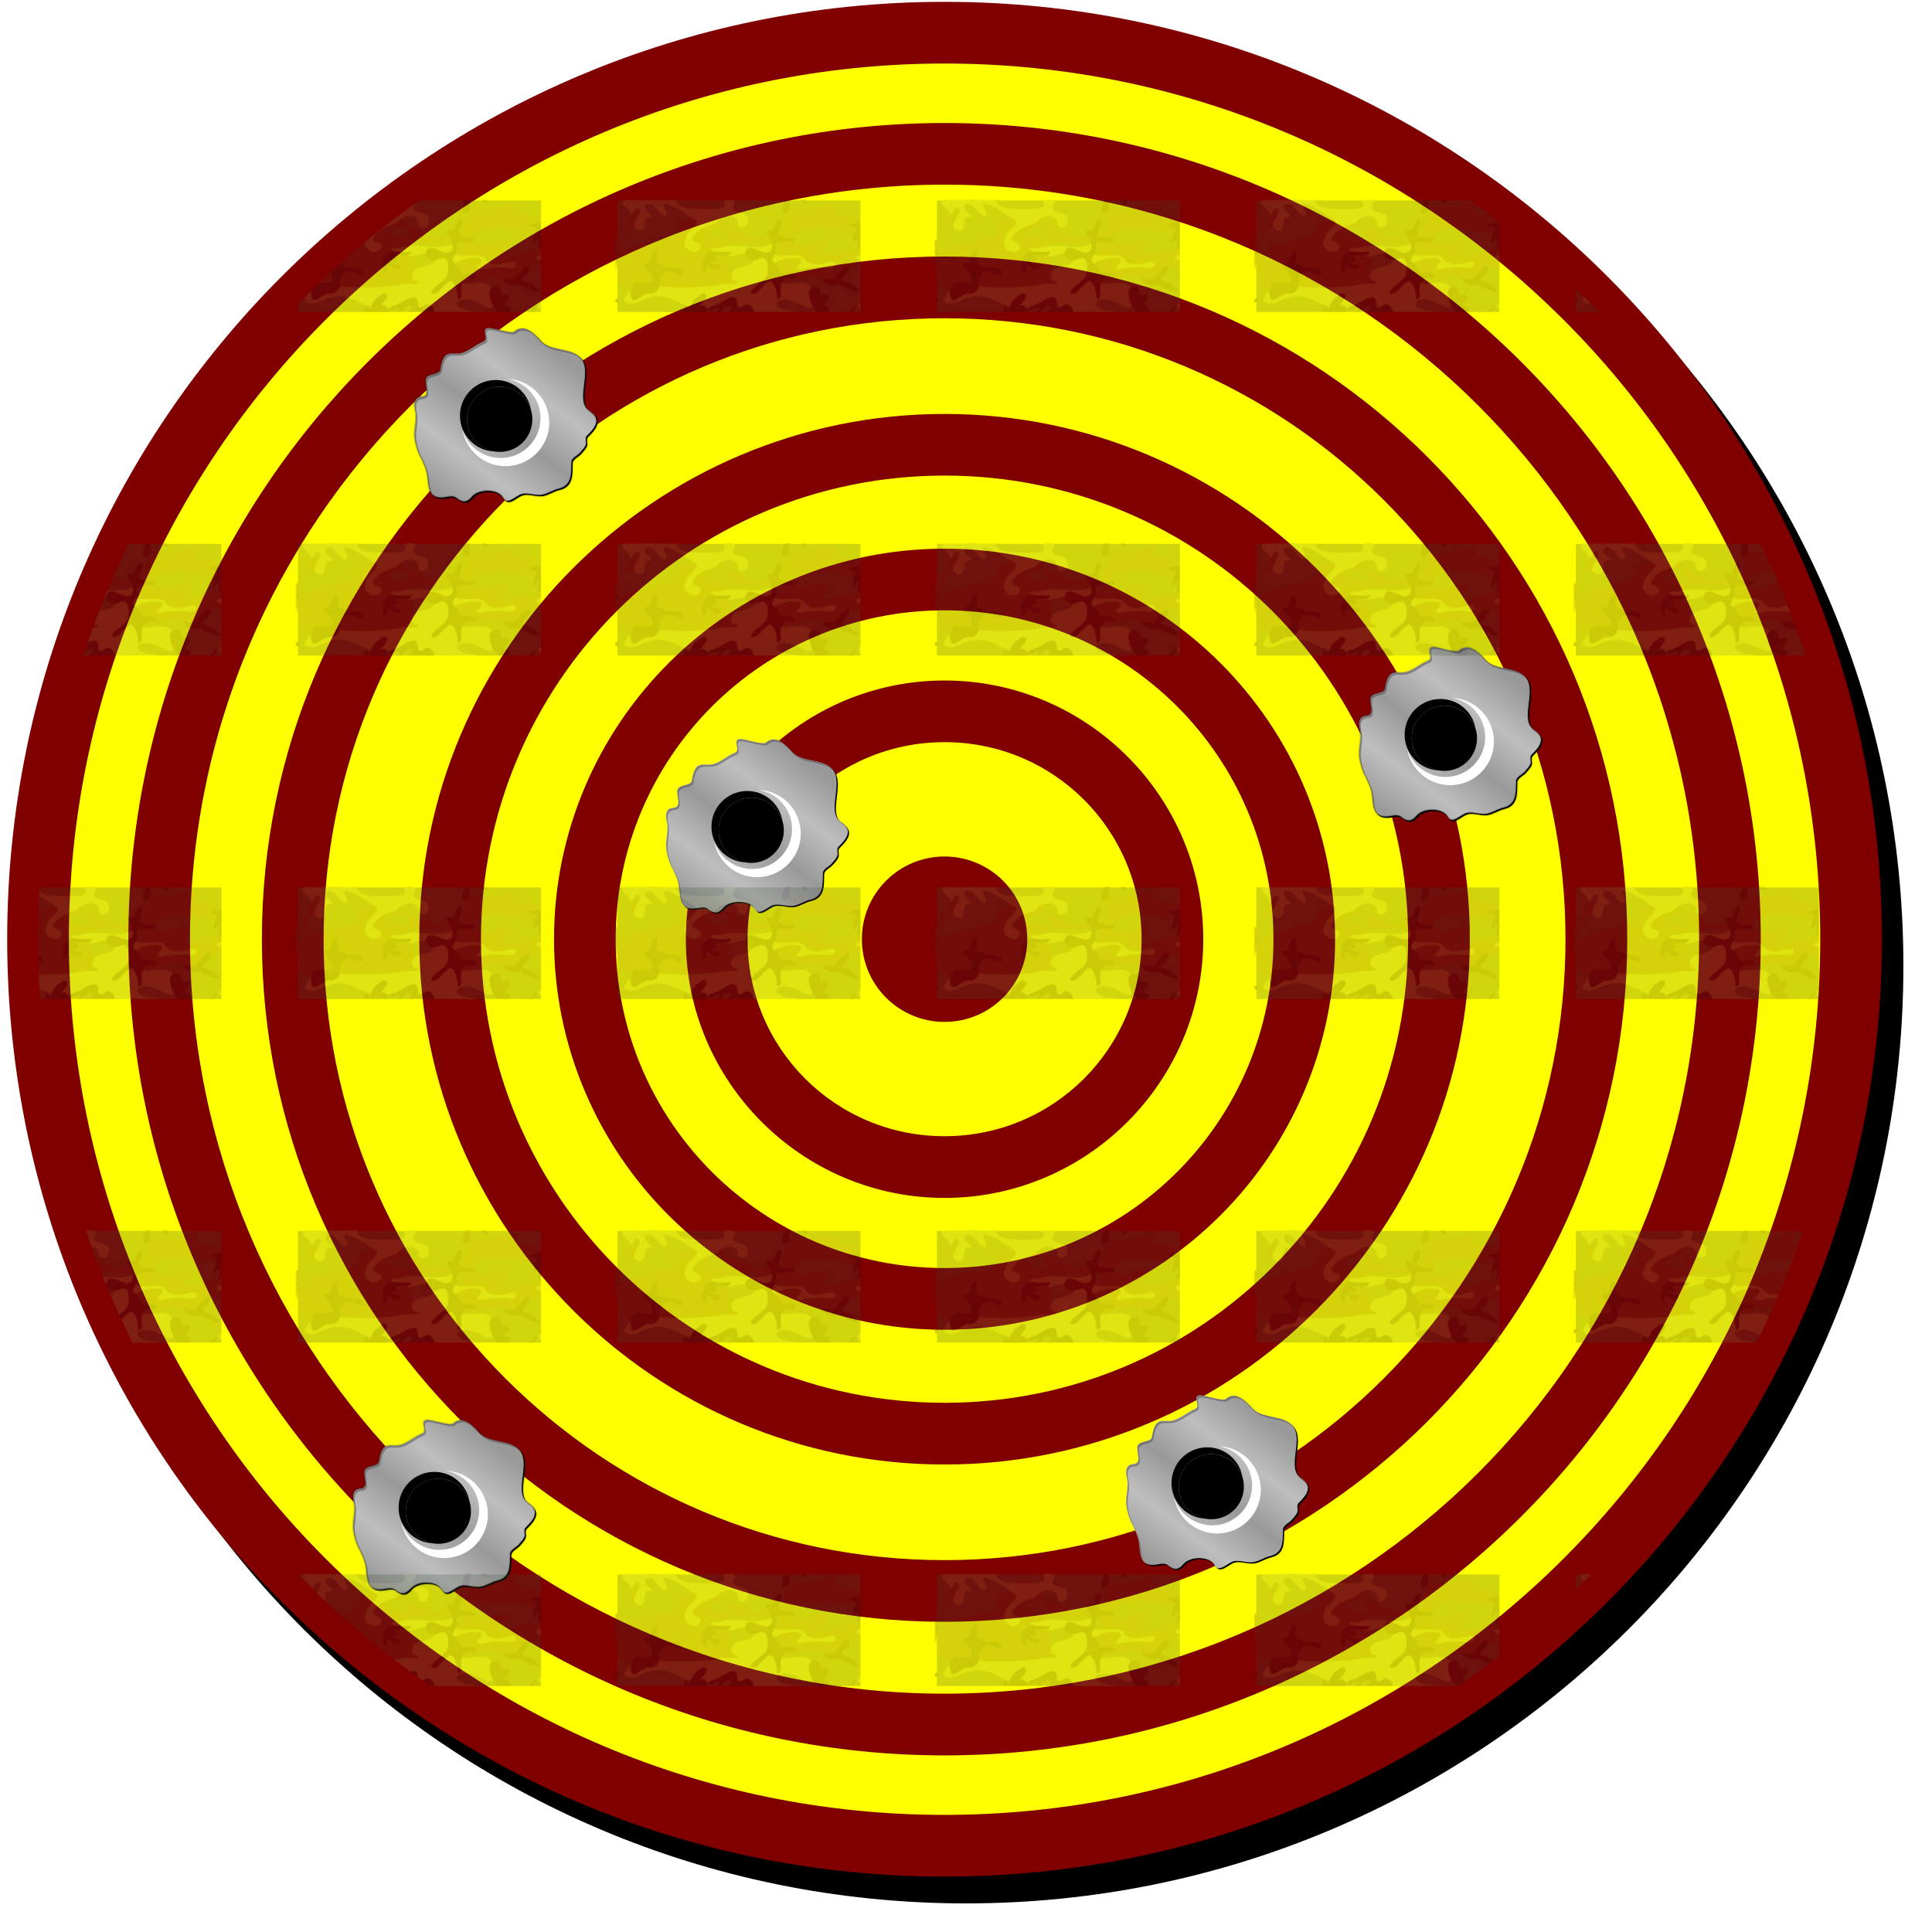
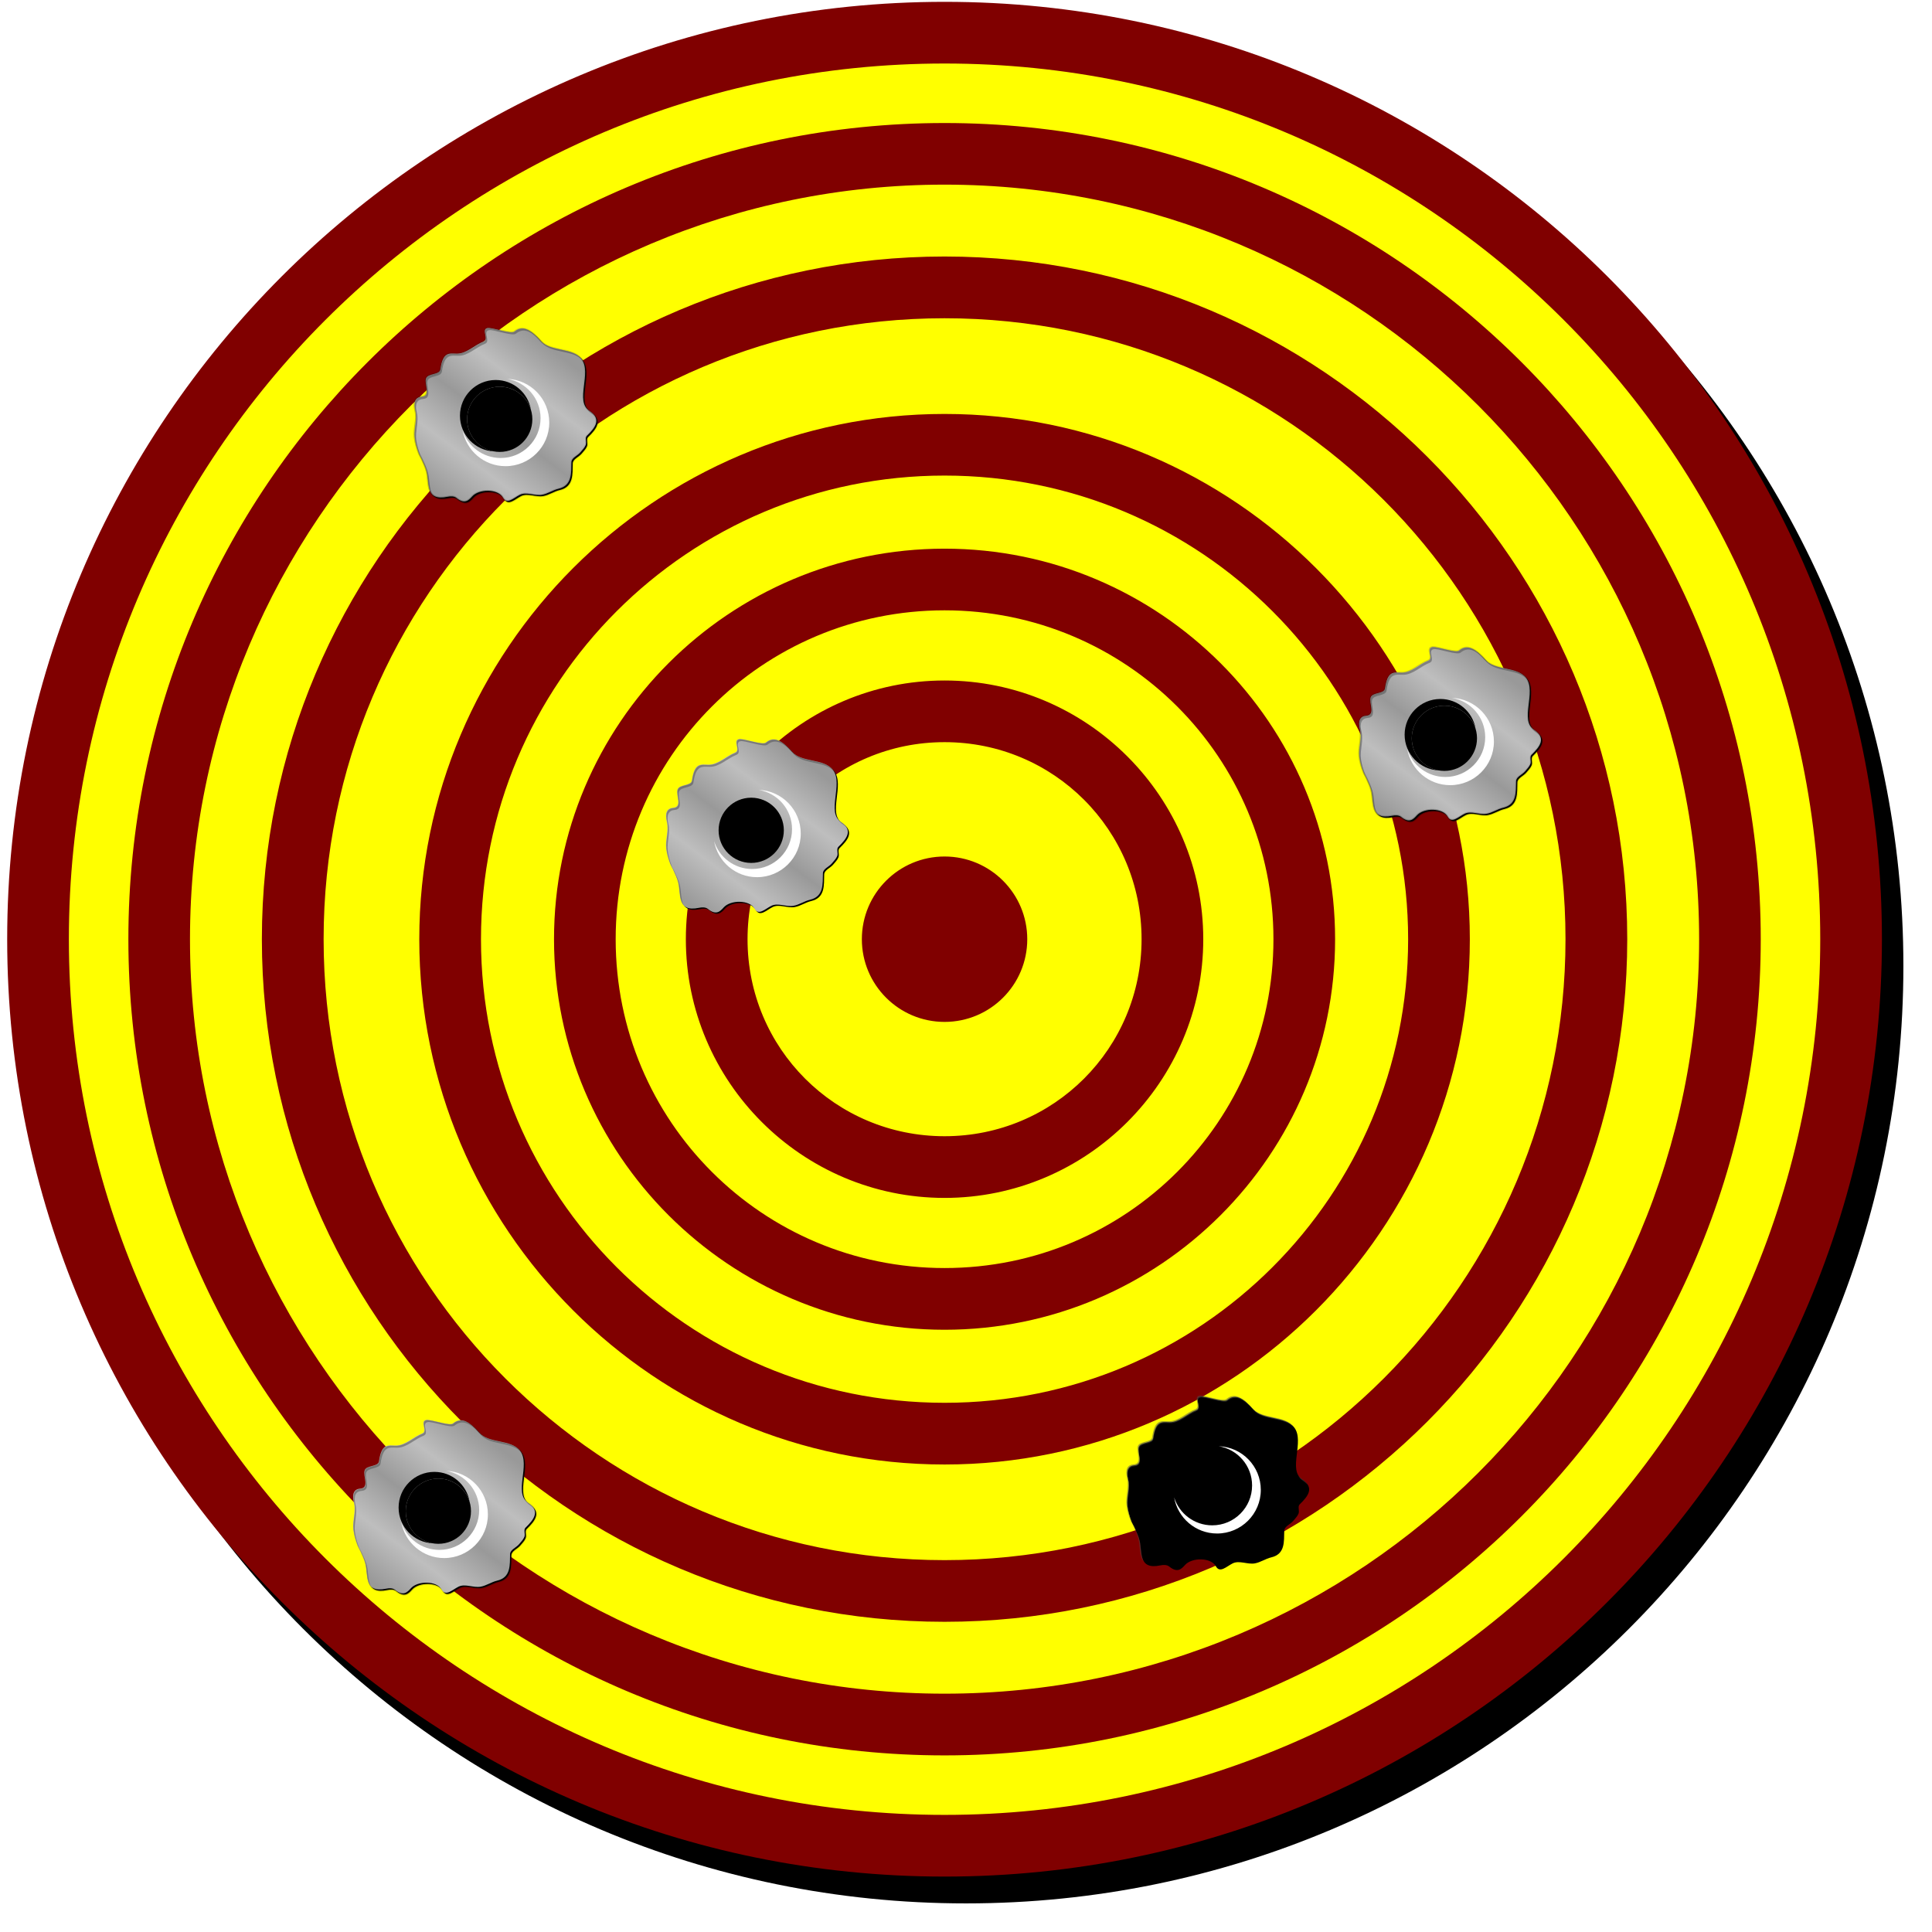
<svg xmlns="http://www.w3.org/2000/svg" xmlns:xlink="http://www.w3.org/1999/xlink" version="1.1" viewBox="0 0 449.94 449.94">
  <defs>
    <pattern id="h" width="256" height="256" patternUnits="userSpaceOnUse" />
    <pattern id="j" width="372" height="400" patternTransform="translate(0) scale(.2)" patternUnits="userSpaceOnUse">
      <path d="m89 270h391v410h-391v-410z" fill="#344a33" />
      <g transform="matrix(.5 0 0 .5 161.78 352)">
        <path d="m600 178.31c-39.03 11.93-80.77 11.59-120.77 5.27-23.31 3.27-40.61 29.47-66.28 19.56-28.23-2.68-56.41 1.78-84.54 3.54-18.6-16.16-52.88 21.34-21.81 27.67 20.61 1.78 42.39-5.01 62.02 4.61 14.42 8.93 22.19 19.73 39.91 20.39 12.13 14.98-21.85 10.71-30.04 9.15-21.28 1.93 6.57 23.9 17.4 22.35 28.69 3.67 53.92-14.86 81.51-18.13 18.19 7.08-14.12 23.71-24.3 23.53-14.32-1.73-34.4 11.33-13.85 20.33 17.78 7.48 45.95-0.91 54.27 21.52-8.46 23.07-44.46 13.3-62.18 5.27-18.01-13.68-40.9-4.15-55.57 9.64-13.47 12.81-28.72 23.82-45.81 30.66-17.17 19.91 16.04 32.3 27.3 19.2 4.9 21.41-30.51 11.61-32.6 28.59 17.31 9.81 48.81-0.97 55.84 23.48-1.99 24.36-32.06 33.21-51.32 22.28-28.58-8.77-59.24-16.95-88.97-8.73-15.95 2.91-33.66 8.4-48.42-1.33-19.54-9.56-35.89-24.17-53.79-36.36-13.18-26.66-41.903-43.74-71.225-45.91-19.792-10.33-51.059-22.36-69.057-3.93-3.347 24.07 33.885 22.26 48.476 33.7 21.03 6.29 23.308 39.39-3.279 35.71-29.923 0.79-64.354 2.05-88.624-18.6-12.037-12.3-15.865-30.03-25.53-44.07-17.58-20.22 9.783-36.02 28.713-32.41 26.009-0.27 25.413-34.15 32.494-51.65-15.62-14.99-30.71 17.86-45.974 20.76-22.295-2.07-27.571-31.86-26.515-50.26 1.996-23.52-24.799-31.9-32.229-52.5-10.91-17.42-24.71-1.64-17.06 13.29 11.02 25.01-1.47 51.93 3.88 77.79 3.06 21.65 36.133 31.3 28.271 55.6-12.281 14.84-25.961 42.26-50.341 31.46v73.4c24.7 5.37 17.77 35.36 13.32 52.94-1.76 22.8 20.81 34.26 39.29 39.95 17.404 5.95 34.188 16.25 41.746 33.71 17.92 22.57 49.746 18.46 75.09 23.65 18.992 5.66 37.812 13.66 58.111 11.46 50.813 0.35 101.62-0.03 152.44 0.11-24.16-14.17-53.5-6.53-79.26-14.94 23.86-7.02 51.44 7.98 73.07-8.13 24.98-12.44-15.32-23.1-27.34-18.04-21.75 4.05-44.72 9.05-66.01-0.17-20.73-10.34-39.613-25.83-53.491-44.38-18.022-21.54 2.845-49.05 28.451-39.48 21.84 3.96 47.75 2.09 64.46 19.2-15.78 3.98-37.18-11.08-53.18 1.16-19.42 15.82 1.46 44.04 19.98 49.41 24.42 9.15 51.14-2.87 75.18 8.18 24.14 11.36 53.26 7.71 74.41-8.34 16-11.05 54.81-2.65 64.15-7.05-17.12 9.08-21.93 37.81 4.63 28.07 26.56-5.65 51.59-16.71 78.04-23.49 19.32 6.09 50.28 21.36 62.89-2.1 5.85-19.18 25.54-24.18 38.73-36.25 17.35-19.72-17.66-14.84-29.07-15.32-19.35-0.55-38.64-2.3-57.89-4.3 15.07-23.81 46.55-25.27 71.82-23.41 27.02-12.61 62.83-13.08 80.43-40.62-1.87-22.51 3.73-52.02-2.78-70.18-29.59-7.1 5.44-35.3 2.78-52.52v-153.99z" fill="#463a28" />
        <path d="m-74.218 518.06c-23.314 8.78-50.102-1.93-71.772 3.75-11.08 21.53 0.53 47.81-3.83 71.29-1.41 18.52-5.81 50.8 22.5 41.81 29.759-0.35 59.723 1.54 89.345-1.42 13.964 1.09 30.245-19.32 7.745-20.55-27.859-1.22-24.272-40.7 3.421-38.86 23.048-1.32 46.213-5.47 65.441-18.86 15.774-19.56-21.993-17.76-33.026-12.9-20.487-0.13-35.605 10.21-49.686 23.56-15.251-2.39-29.842-14.95-47.925-9-21.445 1.13-3.919-23.63 10.375-16.5 14.074-5.72 43.736 13.24 46.648-7.49-6.462-11.63-26.521-14.39-39.236-14.83z" fill="#463a28" />
        <path d="m-77.873 101.51c16.628 16.13 42.84 0.27 58.907 5.38-16.271 20.89 17.573 28.51 32.629 19.78 21.231 8.98 33.136-17.71 52.94-15.23 21.85 6.91 44.907-0.93 66.957-0.51 12.99-3.18 43.49 16.53 21.64 23.72-18.16-0.44-37.71-7.09-54.14 0.92-15.778 17.6 12.69 12.85 22.88 12.49 16.69 8.19 34.52 15.61 47-3.3 15.67-12.45 36.94-8.2 55.13-13.99 27.2 0.24 8.1 27.08-9.36 26.39-17.95 10.72-39.12 5.77-57.77 12.59-26.92 15.2 1.62 37.64 19.23 40.14 1.19 21.35-33.78 15.82-48.82 20.32-16.96 4.61-47.139-13.02-53.087 10.67-1.899 21.81 43.197 20.84 20.399 42.6-8.582 15.97-46.434 2.36-31.031 27.44 10.119 22.65-27.147 2.23-40.17 7.42-12.377 9.42-36.721-4.63-21.704-17.89 7.677-1.45 29.052 2.32 23.082-11.57-16.83-2.23-41.729 12.45-52.481-7.15 7-17.83-17.626-34.76-2.344-48.47 5.699-3.5-20.147 5.04-14.841-10.89 6.023-16.79 3.492-31.94 1.226-48.32 6.9-4.86 23.984-20.54 4.05-17.99-10.182 2.24-24.741-5.69-31.841-4.82 0.249-11.54-6.587-30.46-20.124-16.93-24.964-3.71-3.392-33.11 11.643-32.8z" fill="#463a28" />
        <path d="m119.84-1c-3.28-136.63-37.704-139.81-55.255-149.95-21.928 2.42-31.098 28.81-53.289 31.47-26.252 2.54-2.572 36.294-28.568 40.389-38.999 13.127-83.608 11.669-118.3 36.49-18.31 16.577-8.41 43.262-6.18 64.151 2.34 23.619 36.88 12.823 36.12 36.554 5.748 29.177 37.313-0.246 52.427-5.333 22.169-11.561 41.307 15.582 63.357 8.105 11.887-12.528 29.556-15.022 46.124-15.636 18.513-0.25 32.586-14.25 51.442-12.854 31.59-2.507 63.35-0.038 94.88-2.181 19.78-3.162 39.61-5.867 59.56-7.292 21.18-3.467 42.81-13.901 64.4-6.985 16.47 21.071 39.74 1.805 48.33-15.096 20.38-12.817 45.55-11.197 68.51-14.195 20.02 2.142 49.67 3.637 55.42-21.436 1.14-20.391-24.41-26.707-40.71-26.453-25.83 5.562-51.19 16.938-78.25 15.007-13.49 4.217-46.93 23.07-47.71-0.85 8.7-6.045 27.85-24.71 4.82-24.247-24.1-0.636-48.66 18.793-71.94 5.061-8.73-23.435 22.52-32.512 40.27-32.672 25.5-3.307 50.99 1.128 75.75 6.914 17.22-1.656 47.23 9.953 57.53-3.658-5.87-17.973-20.61-24.133-37-30.953-10.98-9.55-39.95 4.43-39.19-19.95 14.13-18.62-21.07-9.84-31.35-5.62-15.21 6.95-31.83 7.67-47.92 9.58-23.94-1.32-33.93-31.62-60.07 141.64h-103.21zm-12.72-107.5c21.26 10.481 42.58 20.894 64.48 29.973 17.59 4.557 49.9-14.777 57.03 6.068-13.03 16.137-38.05 1.361-56.19 5.381-22.73 1.601-49.07 8.228-68.37-7.973-11.739-6.596-52.356-2.173-38.224-23.509 13.223-5.52 29.774 0.201 41.274-9.94z" fill="#463a28" />
        <path d="m-150-1v-72.34c9.38 4.357 30.61 6.509 16.06-8.521-12.64-25.589 26.1-10.895 33.969-28.949 19.643-21.97-25.589-17.67-21.489-40.61 4.34-23.86 35.681-5.62 52.203-10.78 8.393-0.18 28.305-3.79 9.016-2.84-29.918 0.12-59.839-0.01-89.759 164.04z" fill="#463a28" />
        <path d="m473.66 509.16c-21.43-4.88-32.27 42.81-4.86 29.74 21.29-9.98 1.02 32.66 24.56 22 10.66 6.52 45.1-2.24 23.69 15.01-13.82 6.61-8.59 17.94-2.55 26.62-4.27 13.68-13.48 39.22 11.52 32.47h73.98v-110.47c-16.39 16.07-44.45 9.38-63.44 12.57-12.36-4.93-5.17-20.46-5.06-24-20.76-1.21-38.8 10.92-57.84-3.94z" fill="#463a28" fill-rule="evenodd" />
        <path d="m510-1c-2.24-148.14 27.2-168.76 11.77-155.74-12.24 14.94 13.17 30.26 4.4 46 9.59 24.399 48.77-4.1 53.99 12.784-9.97 6.989-46.76 7.103-23.72 24.791 13.79-0.386 30.97 0.524 42.36-3.648 4.41-19.074-1.55-39.297 1.22-58.877 3.6-17.36-0.47-36.27-21.9 134.69h-68.12z" fill="#463a28" />
        <path d="m297.22 609.28c-23.76 6.88-52.12-1.67-72.49 15.58-11.61 17.52 24.4 11.54 33.36 6.44 18.91-11.2 40.66-15.09 62.39-13.59 14.76-0.92 17.03-7.47 1.08-6.29-8.12-0.51-16.3-0.75-24.34-2.14z" fill="#463a28" />
        <path d="m-126.66 154.81c-10.99 16.17-31.53 29.22-23.34 51.82v138.37c7.35-16.4 22.65-39.82 42.01-23.07 25.685 5.91 30.881-30.75 22.637-47.86-11.168-15.53-31.247 12.14-34.257-11.77-9.83-20.07-10.87-41.47-1.42-61.84 1.45-14.34 23.856-47.46-5.63-45.65zm-23.34 230.19v75c14.77-16.56 10.13-40.19 16.03-59.98 2.27-9.84-6.53-17.72-16.03-15.02z" fill="#463a28" />
      </g>
      <g transform="matrix(.5 0 0 .5 161.78 352)">
        <path d="m-19.092 152.66c18.756 12.49-25.403 21.16-3.813 30 4.362 20.73-33.052 18.9-21.606 42.34 4.557 13.06-15.658 23.53-12.398 4.88 2.801-12.66-1.691-27.55-17.019-21.76-15.495-10.78 22.233-15.98 9.36-30.57-6.078-27.14 25.309-23.64 42.051-22.92l3.425-1.97z" fill="#758949" />
        <path d="m233.78 202.07c-21.62 13.15 17.58 38.97-5.58 46.1-12.12 14.41-30.69 24.09-46.7 10.55-15.19-5.04-23.35 28.08-7.9 11.94 13.95-7.13 24.03 17.02 4.55 13.54-25.29 9.22 9.17 20.72 20.02 11.39 24.03-4.85 16.74 21.6 12.15 34.18 15.75-1.82 27.15-24.26 45.44-28.39 16.75 0.74-14.07-9.93-17.1-9.98-6.95-9.43-26.77-10.87-9.86-21.26 12.76-16.17 35.16-25.75 54.87-21.2 23.34 10.28 22.67 41.82 3.65 56.16-11.57 19 14.3 12.77 18.82 0.23 7.13-9.55 13.85-11.56 15.69 1.82 6.64 8.75 21.31-7.91 12.39 5.91 9.34 17.8 31.38-18.68 21.71-31.64-20.1-17.73 21.11-12.24 17.22-26.66-17.94-15.45-43.26-0.38-60.53 2.56-9.41-17.28-22.19-31.52-43.13-28.89-16.17-2.58-29.46-12.05-35.71-26.36z" fill="#758949" />
        <path d="m-130-165c-16.5 10.58 18.07 20.44 13.85 34.16 9.31 3.1 10.53-26.53 22.735-10.86 1.387 16.09-30.885 38.49-2.798 48.845 24.807 2.08 4.212-33.845 25.666-31.845 22.306-1.21-26.385-17.32-5.83-30.83 19.484-2.79 24.967 23.92 40.571 28.88 18.89-5.27-19.412-36.95 8.743-27.77 24.173 8.41 44.12 25.23 66.239 37.53 1.652 15.58-24.143 23.208-25.641 41.213-13.913 20.418 17.936 42.981 32.439 25.929 14.65-20.068-31.427-14.12-12.793-32.148 12.098-17.219 31.468-22.034 50.073-28.624 12.019-14.82 39.786-26.51 51.486-4.71-1.77 23.701 27.14 16.218 24.05-3.94 1.09-23.09-39.2-10.13-34.81-32.2 18.42-19.23-21.31-14.75-22.37-11.64 13.18 25.09-30.367 17.13-44.243 19.17-20.703-0.95-59.588 2.67-65.569-19.86 18.784-3.23-13.586-0.2-20.235-1.3h-101.56z" fill="#758949" />
        <path d="m80.18-53.14c-23.28 0.478 8.958 21.798 19.098 18.96 23.422 5.149 45.972-11.768 69.262-4.67 17.51 24.167-20.17 28.467-35.14 32.511-17.37 6.93-20.51 30.168 1.19 31.335 0.46 10.779-29.73 1.145-40.913 7.38-55.374 7.927-112.05 9.166-167.36 0.49-23.879-1.035-49.977 12.729-56.797 36.773 16.94 18.735 41.815-4.892 61.418-6.942 25.503-8.901 51.444 2.108 73.885 13.903 19.67 8.649 41.764 13.998 63.2 9.659 21.525 4.225 38.917-29.218 59.397-13.559-4.12 30.93 50.46-1.073 44.36 34.12-1.36 27.27-39.74 23.58-44.89 47.24-0.33 25.71 31.76 33.02 51.97 32.62 20.13-6.7 4.72-34.51 24.21-44.76 12.68-11.62 27.93-21.72 44.58-26.18 22.26-2.06 36.4 27.75 59.31 18.29 11.83 2.84 22.13-1.71 9.14-11.41-12.42-21.71-36.68-27.078-59.03-29.892-13.35 0.928-50.06-15.32-22.6-24.659 22.5-5.731 42.71 9.16 62.07 17.805 25.29 3.018 14.14-28.171 12.15-42.107-9.53-23.123-36.93-15.15-56.13-14.184-10.25 3.258-29.15-4.466-12.12-12.414 7.03-20.183-38.92-11.02-24.46-30.865 16.99-14.288 41.3-18.524 62.76-14.995 16.27 6.676-24.9 27.093 1.98 25.452 22.66-4.262 45.86-6.945 68.59-2.642 13.69 1.313 20.42-17.613 2.12-15.18-22.32 5.192-49.65 13.75-63.98-10.394-20.69-11.123-45.5 1.482-66.84-6.859-17.02-7.308 10.26-31.039-12.51-22.061-19.92 6.29-40.68 5.272-61.12 2.888-18.43-2.069-37.31-1.732-55.104 3.891-3.855 0.629-7.803 0.995-11.696 0.456z" fill="#758949" />
        <path d="m512.88-62.711c27.8 8.973-6.28 38.883-24.34 31.604-23.59 2.384-48.16 1.746-70.68 6.249-18.54-4.734-2.78-16.424 8.43-10.786 21.25-1.972 42.2-8.172 62.33-14.975 8.18-3.834 15.81-8.823 24.26-12.092z" fill="#758949" />
        <path d="m451-1.461c17.73 0.621 10.65 28.024 15.65 35.106-26.44 6.815 13.8 21.37 11.8 0.059-8.82-15.218 9.63-12.033 10.2 1.157 13.26 6.583 32.58 9.45 48.02 18.309 12.98 14.959-16.49 36.06-24.49 50.59-15.28 6.5-33.09 30.91-7.14 36.35 8.12 2.54 29.54 23.95 8.36 13.29-20.3-6.21-38.33-22.06-60.23-20.2-16.41 5.41-55.04-3.53-29.79-23.09 7.57-4.35 34.78-18.33 12.7-20.382-15.95 7.853-32.75-9.175-12.53-17.774 10.76-2.782 47.32-4.453 30.76-21.382-8.53-2.106-35.81-6.747-12.97-12.417 11.22-11.503-22.09-38.057 9.66-39.616z" fill="#758949" />
        <path d="m120.75 286.17c-25.722-6.67-48.981 11.01-69.544 23.78-15.406 17-43.581 29.47-60.033 7.01-20.314-17.4-49.994 6.68-30.28 28.18 10.753 21.63 35.412 26.18 52.323 41.02 15.853 11.35 35.313-1.7 52.688 5.54 26.642 5.66 43.186 31.32 48.226 56.52 2.46 22.33 20.74 21.49 35.92 12 15.33 1.39 26.69 16.13 42.14 20.19 14.41 5.67 32.88 11.24 46.95 2.71 13.82-15.98-41.05-27.28-10.26-27.14 21.9-0.2 43.54 5.86 65.48 3.65 16.1-22.11-17.61-43.85-37.26-30.83-21.98 7.42-47.37 7.05-65.2-9.23-17.66-4.93-34.29-25.02-11.7-34.44-4.47-27.25-35.36-8.37-52.36-14.83-17.25-3.08-52.418-23.29-23.45-37.74 9.19-9.58 35.68 16.45 27.46-5.68-4.09-16.48-37.231 2.56-31.15-15.02 11.76-13.26 36.92 16.95 40.47-0.92-4.59-7.63-36.67-10.81-24.59-18.18 4.42 0.06 11.68-2.33 4.17-6.59z" fill="#758949" />
-         <path d="m562.1 205.85c11.68-5.33 43.15 4.92 17.95 14.14-17.42 6.29-49.02 4.84-57.27 16.95 10.02 20.16-18.6 29.18-32.44 20.87-8.49 7.68-33.02 15.26-22.9-5.22 12.02-7.57 46-13.01 23.12-29.71 12.42-12.18 32.58-4.29 47.54-11.99 7.9-2.09 15.87-4.03 24-5.04z" fill="#758949" />
        <path d="m473.94 414.66c27.07 7.26-28.89 29.55-4.16 22.12 12.15 2.91 18.89 14.73 30.72 3.39 19.35-7.78 40.66 0.05 58.13-12.21 12.08-1.45 9.12 15.37 15.91 21.97-5.48 22.15-33.52 18.49-51 22.97-26.43 5.24-53.14 9.88-79.24 16.18-15.71 6.92-7.63 30.75 9.12 19 21.69-6.28 44.44-8.35 64.78 2.57 15.78 4.6 54.35-15.85 51.65 11.3-16.92 19.29-42.18 0.44-63.35 4.59-13.56 1.16-50.61-5.69-36.02 18.74 5.59 20.36-32.88 18.58-47.46 16.18-11.72-3.14-0.58-37.73-26.16-27.24-23.42 2.02-48.6 4.91-70.34-6.22-12.81-21.83 25.6-15.45 31.01-14.51 15.14-16.45 41.45-3.96 58.62-16.99 12.69-13.51-16.27-36.89 9.45-42.23 12.51-2.17 3.75-7.55 3.59-11.8 10.19-14.43 26.76-26.42 44.75-27.81z" fill="#758949" />
        <path d="m275.18 501.89c17.23-12.96 36.49 19.01 11.33 22.12-23.74 1.07-46.95 8.62-70.15 7.98-18.91 6.08-42.38-21.14-15.82-27.36 16.83-6.86 34.45-1.77 51.54-0.04 7.78 0.06 15.5-1.15 23.1-2.7z" fill="#758949" />
        <path d="m90.907 421.85c24.193 12.35-10.992 27.29-15.599 40.08 0.738 14.91 36.582 31.27 12.729 43.88-22.446 5.9-20.918 33.57-13.646 49.02-5.598 16.37-13.745 28.31 0.594 21.37 15.068 7.23 2.37 23.32-5.306 23.74 8.566 6.32 12.469 40.8-10.721 31.5-15.147-16.61-7.149-32.47-20.771-49.95-22.605-4.56-27.104-49.77 0.084-49.7 13.712-9.7-15.267-4.5-12.284-15.57-11.186-8.84-50.154 7.25-39.635-18.26 18.492-13.76 42.816-0.89 63.38-7.06 23.004-13.02 14.553-45.32 29.669-64.18 2.815-3.32 7.208-5.06 11.506-4.87z" fill="#758949" />
        <path d="m-79.875 564.18c-5.538 17.36 33.821 44.35 0.92 50.18-18.084 2.96-38.415 5.86-51.045 20.64 47.104-0.32 94.241 0.66 141.32-0.54 18.498-2.59 20.82-31.01-1.459-23.42-18.874-6.8-39.79 17.79-54.358-0.98-11.674-15.42-24.193-30.55-35.378-45.88zm229.88 38.95c-5.66 23.91-41.09 7.95-50.08 27.84 17.16 16.82 35.22-8.52 52.85-8.51 23.21 4.37 45.72 16.08 70.09 11.24 12.52 2.7 39.5-15.98 15.23-19.24-20.25-1.82-40.12-3.42-60.33-0.71-13.01 2.53-24.68-34.43-32.9-16.27 1.93 1.7 3.69 3.51 5.14 5.65z" fill="#758949" />
        <path d="m540.84 255.5c-16.06 11.53 5.36 35.33 16.87 42.86 15.83 22.95-6.81 44.99-27.89 51.99-14.94 10.11-31.67 28.47-51.2 17.28-21.54-9.4-22.09-37.87-5.82-52.64 7.58-5.43 23.26-34.37 3.8-21.93-21.87 13.29-10.38-33.51-21.7-23.79-5.48 26.29-17.81 53.15-41.62 67.49-15.73 15.56-36.43 21.73-55.38 31.8-22.5 17.43-6.15 46.13 13.83 57.23 9.23 11.6 33.92 41.12 44.79 21.21-9.75-21.79-41.64-22.91-48-47.18 11.77-21.12 36.86 1.34 50.94 9.11 16.56 9.47 20.91-9.88 3.75-13.46-15.61-7.75-5.91-29.2 10.2-18.23 22.03 9.92 44.08 20.36 65.33 31.5 18.79 17.71 38.62 34.11 58.07 51.07 15.18 19.96 53.38 10.24 43.83-18.11-5.1-12.79 8.7-44.48-16.02-33.04-18.22-0.68-40.32 1.34-56.66-7.52-2.78-15.71 12.14-28.26 22.05-38.79 12.3-11.22 27.49-19.11 43.51-23.11 14.25-10.37 6.16-29.17-10.94-26.76-14.31-16.17-15.28-42.65-34.36-55.1-2.3-1.1-4.81-1.85-7.38-1.88z" fill="#758949" />
        <path d="m-94.406 299.06c-17.894 4.23-51.534 3.26-60.594 23.44-0.82 25.33 26.67-4.66 40.06-3.3 28.306-7.25 58.247 0.4 84.079 12.57 20.336-10.79-16.579-20.15-25.991-23.55-12.011-4.69-24.49-9.18-37.554-9.16zm-60.594 105.94c-0.7 18.49-0.58 45.96-0.08 58.88 27.1-11.24 51.93-11.87 70.18-26.74 8.254-25.44-26.37-34.23-45.2-35.5-6.76-0.38-13.74 0.36-24.9 3.36z" fill="#758949" />
      </g>
      <g transform="matrix(.5 0 0 .5 161.78 352.05)">
        <path d="m44.47 84.288c-2.379 1.857-1.343 3.3 0 0z" fill="#17181f" opacity=".6" />
        <path d="m435.31 39.975c1.76 0.101 0.51-0.668 0 0z" fill="#17181f" />
        <path d="m569.38 220.57c2.57-0.87-0.86-2.24 0 0z" fill="#17181f" />
        <path d="m-40.779 446.38h0.218-0.218z" fill="#17181f" />
        <path d="m417.38 581.8c-19.14 0.15-36.4 4.43-54.28 9.16-17.99 8.39 22.94 14.92 0.12 20.25-19.66 0.26-3.47 14.97 7.46 8.32 15.49-5.16 29.33-12.05 45.66-12.32 5.99-16.33-36.42 0.14-16.77-15.68 2.54-2.91 27.47-2.13 17.81-9.73z" fill="#17181f" />
        <path d="m355.75 406.93c-10.19 19.07 3.37 38.71 23.33 42.62 14.74 10.09 23.98 39.93-0.75 43.38-13.97 7.27-31.62 14.36-45.39 2.57-20.06-8.42-11.65-31.35-15.91-46.6-8.39 9.58-9.17 31.53-12.59 46.27-8.3 18.22-29.37 26.02-39.76 42.9-5.95 14.64-14.76 27.62-19.81 42.62-0.98 17.95 4.62 36.39-0.62 54.21 26.83 5.78 8.55-25.9 13.97-39.82 5.34-25.36 24.44 2.23 11.7 13.17-17.22 13.63 24.28 35.75 20.51 22.66-16.01-13.41-0.68-33.54-9.51-50.14-10.38-19.2 8.17-34.2 25.9-34.96 7.14-5.28 15.98-16.25 9.2-0.63-7.42 14.49 7.16 27.95 6.75 5.51 6.19-23.8 16.63 27.89 27.39 13.57-2.08-8.53-18.53-31.43-0.25-17.27 9.07 9.45 21.55 2.02 8.36-7.57-8.52-17.42 18.65-26.01 33.03-24.4 13.69-5.91 34.34-12.94 35.8-30.42-5.68-23.1 23.33-27.42 39.42-22.29 24 1.62 47.52-5.54 70.62-11.02 14.53-2.36 38.87-32.33 9.54-27.57-19.49-9.3-34.77 18.61-56.78 9.86-30.02-1.12-59.28 22.5-88.81 7.99-18.39-7.09-29.76-23.92-45.34-34.64z" fill="#17181f" />
        <path d="m-26.717 185.82c22.708 3.89 1.721 24.51-7.851 31.69-4.806 22.23 17.252-8.69 25.773-6.33 16.785 12.26-22.403 22.96-11.929 39.57 10.715 11.31 27.778 27.38 2.729 29.79 3.402 3.28 13.832-0.34 16.043 7.81 9.124-4.69 32.878-10.47 15.416 4.4-25.569 4.05 1.711 24.32 7.988 35.19 1.713 15.61-18.508-10.1-25.745-10.5-24.355-6.08-10.299-40.36-37.305-40.26-8.596-9.93-13.449-28.96-16.231-43.09 12.258-12.39-4.158-36.53 18.3-41.87 3.203-4.14 9.038-3.18 12.812-6.4z" fill="#17181f" />
        <path d="m55.876 52.194c22.545 5.409-23.964 37.369-2.851 27.903 18.37 1.951 11.674 36.733 2.871 47.323-19.631 4.13-19.528 28.05-36.12 35.18-4.641 10.69-28.064 17.54-19.763-0.86-6.069-21.48-28.855 7.6-43.112-3.5-11.977-1.94-30.554 16.58-28.812-6.4-3.765-5.76-2.925-29.3 4.464-15.24-3.071 18.12 10.6 6.12 7.437-5.02 9.734-6.59 1.116 27.49 18.689 19 12.235 2.2 36.298-2.1 29.641-18.17 24.753-4.81-17.273-29.12 5.208-29.4 5.496 22.04 22.796 3.49 14.95-11.176 3.434-17.172 14.237-6.72 11.268 5.559 2.982-7.406 8.341-30.859 23.169-37.551 3.946-3.063 7.55-7.389 12.961-7.648z" fill="#17181f" />
        <path d="m312.75 36.819c20.6-5.418 6.77 31.622 27.09 16.747 15.94 9.412-3.37 18.004-5.73 25.669 8.82 3.515 19.25 6.657 10.34 17.836 8.68 2.609 23.35 4.399 34.04 5.409 13.11-2.48 20.97-9.829 27.39-21.044 15.09 6.239-28.2 26.034-4.42 22.654-0.35 12.78-24.82 1.95-33.14 7.59-13.62 9.08-29.31 5.03-35.53-11.15-22.66-5.755-31.89-31.688-32.42-51.946 1.74-5.624 5.86-11.618 12.38-11.765z" fill="#17181f" />
        <path d="m124.56 61.382c17.31 0.617-0.75 31.899 21.72 21.48 17.98-17.227 32.88 16.087 25.58 30.778-8.54 8.55-12.42 26.28-20.81 31.03 1.1-9.23 1.64-18.08-7.25-19.14 9.91-7.21 31.49-32.718 4.51-31.07-9.61 8.29-15.3 24.44-26.44 29.5-3.93-5.97 1.75-9.01-3.43-12.98 13.63 1.81 24.33-24.528 4.75-15.353-4.81 5.093-19.63 28.743-16.98 8.763 0.11-10.145 26.33-18.137 7.48-22.571-17.557 1.852-24.477 29.361-40.002 27.751 0.291-8.51 33.472-26.107 9.942-22.339-6.547 7.566-26.23 6.6-11.273-4.292 18.036-2.821 31.043-17.62 48.673-21.223l3.53-0.334z" fill="#17181f" />
        <path d="m600 65c-21.55 5.035-41.11 15.922-61.7 23.79-23.89 5.384-8.76 27.04 5.49 33.11 13.94 15.12-30.46 10.34-13.5 21.24 8.75-1.36 35.17-1.16 17.23 10.68-8.85 6.38-9.82 21.04-12.11 30.16 25.14 5.79 12.25-36.12 39.28-34.29 11.09-5.77 10.1-24.07 25.31-17.15 2-14.62-0.22-20.31-15.03-14.77-8.93 3.71-32.86-9.39-11.95-9.54 10.58 3.74 29.13-8 8.55-7.78-2.28-5.667 20.12-9.923 3.1-11.416-7.91 2.697-27.13 21.976-28.93 5.647 9.34-16.308 47.77-10.313 44.26-29.681z" fill="#17181f" />
        <path d="m206 403.16c16.11-2.79 28.23-11.42 26.58-29.33 1.88-8.3 9.04-37.78 15.88-16.84 4.48 12.15-14.46 36.47 9.34 28.08 10.89-2.32 32.73-1.68 36.24 7.71-16.84 6.61-37.73 2.01-52.88 8.36-5.6 9.51-30.16 13.78-35.16 2.02z" fill="#17181f" />
        <path d="m332.84 139.48c20.02-9.1 16.65 18.53 4.99 25.66-6.1 9.74-1.13 35.13 3.66 13.2 5.09-18.29 26.36-14.34 37.89-25.71 11.04-6.42 41.05 14.9 17.65 21.67-10.61 2.19-19.57 26.88-4.53 12.07 4.57-11.96 13.94-3.8 16.46-2.95 5.11-25.34 30.28-9.25 46.72-7.68 27.15 0.16 12.6 37.32-4.73 39.81-10.41-1.64-42.58 0.95-35.26 13.64 11.47-10.8 45.14-9.94 32.91 11.98-9.77 16.04-32.85 2.76-42.3 20.33-15.21 14.08-22.1 34.28-35.84 49.75-13.02 11.9-22.15 29.41-15.3 47.25 0.23-19.18 10.66-46.75 31.81-48.06 3.82 7.66-5.47 41.73 9.44 24.12-0.58-11.75-5.41-43.52 14.88-25.68 6.74 9.13 30.71-3.21 10.99-6.18-21.14 0.14-17.57-35.25-1.48-42.39 12.44-11.87 24.61 1.37 26.14 10.96 5.15-15.88 13.26-30.9 19.84-46.22 4.55-15.69 23.19-25.23 21.77-42.71-5.84-13.31-18.38-16.58-31.35-21.77-8.54-11.81-29.77 1.37-43.22-4.09-16.53-6.16-24.35-26.53-42.11-29.89-16.84 4.65-31.61 7.59-45.49-5.56-11.79-6.31-34.86-21.468-38.82 0.9-8.16 11.76-22.78-14.08-36.51-10.35-18.56-5.58-37.82 11.58-38.22 29.76 9.33-3.95 19.12-9.65 24.55 3.33 8.63-2 16.34-22.69 29.64-10 3.64 15.01-16.36 23.14-23.5 34.53-4.25 13.69-36.08 14.08-31.48 20.57 9.97-4.87 25.84-3.58 23.51 7.74 7.61-4.27 13.22-34.05 20.48-11.98 3.27 12.14 32.94 18.07 14.92 2.9-12.41-9.61-13.25-31.98 3.06-37.96 19.38-10.16 24.83 16.14 8.45 24.12-13.84 15.93 16.25-6.82 6.32 10.8 8.35 13.86 6.63-14.27 10.12-20.3 8.69-11.03 23.43-15.43 33.94-25.61z" fill="#17181f" />
        <path d="m560.34 226.19c10.35 13.38-20.34 38.86 7.9 41.43 7.08 5.46 37.66-2.53 21.13 10.02-13.16 2.67-45.43-6.03-36.93 17.68 2.21 14.52-22.2 24.49-1.7 34.54 7.05 11.82 8.79 26.39 26.58 22.16 10.11-2.78 29.74 8.33 11.23 12.57-23.55-10.01-29.53 16.61-27.43 34.28 1.14 11.92-11 20.11-8.34 3.41-0.58-12.71-11.34-45-26.31-26.57-11.25 6.96-21.26 32.06-35.89 21.72 7.23-17.71 30.65-23.7 38.57-41.85 3.27-14.9 5.08-46.62-19.44-37.3-17.7 10.37-42.87-5.73-25.24-23.89 17.96-6.33 35.73 19.8 53.09 5.75 9.4-15.61-3.18-31.47-11.08-43.8 5.52-7.7 21.17 2.85 20.84-13.75 2.74-6.31 6.2-13.8 13.02-16.4z" fill="#17181f" />
        <path d="m-55.529-47.117c8.682 10.168-7.72 36.094 15.564 33.176 6.678 17.079 43.065-5.262 46.632 21.69-12.659 5.773-25.867-13.722-41.478-4.586-11.799-3.55-1.358 20.199-16.25 8.594 8.366 15.441 4.174 39.112-16.713 41.178-17.023-4.034-29.591 17.148-42.486 14.774-10.54-15.312-3.64-45.851 19.067-40.028 14.47 1.574 33.046 4.914 25.633-16.061-0.92-11.133-33.809-25.734-10.467-29.327 13.033 1.907 5.339-27.463 20.498-29.41z" fill="#17181f" />
        <path d="m-15.614 356.37c-6.789-7.54-8.233-34.84-18.875-14.42-5.093 8.68-38.453 14.84-22.42-2.18 1.292-18.72-22.451 13.74-29.573 18.92-7.903 4.18-28.638 31.95-7.668 18.1 15.51-7.92 9.067 19.24 18.411 26.03 6.355 21.81 0.866-31.13 11.893-7.28 0.859 7.73 10.829 25.43 11.315 8.21-8.765-11.28-20.368-31.81 3.842-31.98 13.419-2.55 13.502-18.94 29.583-12.18l1.859-1.1 1.633-2.12z" fill="#17181f" />
        <path d="m169.31 461.54c14.83 6.27 23.31 24.55 41.01 24.06 15.87 2.39 32.48 1.44 47.84-1.4 4.17 4.15-19.89 15.43-5.19 14.83 13.92-1.9 12.26 24.5 6.07 30.6-4.82-13.82-23.64-13.71-38.12-13.21-12.04-3.19-23.67-2.53-26.43 10.36-14.27 12.98-21.83-1.47-27.01-13.26-9.42-2.41-32.33 0.2-33.51-10.16 11.57-10.76 45.94 7.77 43.47-15.92 0.12-6.29-18.52-24.5-8.13-25.9z" fill="#17181f" />
        <path d="m-40.686 443.04c19.166 2.68 38.589 22.1 30.246 42.4-9.13 11-18.933 24.51-21.826 36.63-14.763-12.11 9.371-29.31 10.507-39.14-12.49 7.94-21.261-10.71-4.605-9.37 6.401-6.66-20.086-3.06-17.378 8.51-15.342 9.69-11.406-19.94 3.616-18.17 24.875-2.6-12.492-12.7-0.56-20.86z" fill="#17181f" />
        <path d="m78.813 492.82c9.379 17.71 33.147-4.93 41.867 10.93-4.77 9.79-21.486 16.86-5.57 27.35 5.72 17.48-11.69 1.24-13.48 2.09-5.352 12.02 24.26 14.34 7.03 21.45-19.303-3.74-10.662-46.57-32.648-24.07-5.787-9.35-17.989 6.83-23.084-8.9-2.64-18.37 19.378-15.77 25.885-28.85z" fill="#17181f" />
        <path d="m478.45-72.782c-0.27-10.9 13.28-33.468-8.18-22.358-9.91 2.434-37.44-11.16-14.88-15.64 10.92-12.96-20.32-3.47-27.25-3.02-9.57 3.13-33.53 0.5-34.16 10.46 11.86-1.43 22.85 5.495 11.29 16.252 0.99 8.449-10.81 32.875 3.31 16.204 15.01-19.428 2.37 14.048 5.39 19.435 13.93-4.867 2.04-46.359 28.93-28.19 11.82 6.591 22.2-8.637 30.6 7.308l1.81 0.333 3.14-0.784z" fill="#17181f" />
        <path d="m54.288 1.417c-7.185-17.835-0.297-44.125 21.231-47.348 14.223 3.335 32.191 2.392 43.421 1.443-5.4 17.96-30.511 5.388-39.404 9.659 15.753 16.005-4.52 14.98-9.084 8.49-1.079 18.313 35.758 4.457 20.195 22.567-13.452 8.464-31.406-28.16-29.111 1.339 0.877 3.6-4.965 7.533-7.248 3.85z" fill="#17181f" />
        <path d="m333.56 16.595c11.22 1.98 27.58 8.251 32.39-6.843 8.77-6.512 17.39-24.525 28.19-20.95 1.43 12.674-8.93 21.951-17.78 29.225-0.56 8.143 14.33 7.081 19.94 11.775 6.36 1.378 31.89 25.084 13.28 19.247-13.47-5.028-27.42-9.011-39.01-18.002-12.48 6.062-35.9 1.807-37.01-14.452z" fill="#17181f" />
        <path d="m233.93-120.42c11.6 12.91-20.57 38.985 7.79 41.688 8.84 4.015 40.99-0.884 18.86 11.678-13.71-1.152-45.89-6.595-34.72 18.123-1.23 11.968-22.04 22.775-3.08 32.645 9.58 8.112 7.54 26.542 25.08 21.201 9.82-1.786 34.22 7.095 14.27 13.052-23.64-10.05-30.29 17.104-27.17 34.966 2.28 11.029-10.86 20.908-8.75 3.839-1.02-12.267-10.45-45.838-25.67-27.13-11.28 6.777-21.9 30.608-36.04 21.379 6.96-17.723 30.52-23.781 38.5-41.904 2.89-14.605 4.93-46.551-19.28-37.452-17.64 10.259-43.15-5.69-25.67-24.016 18.09-6.166 35.77 19.793 53.36 5.793 9.86-15.806-4.36-31.486-11.33-44.352 5.05-7.216 21.22 2.557 20.18-13.29 2.57-6.07 7.4-14.17 13.67-16.22z" fill="#17181f" />
        <path d="m558.91 509.91c-19.32 7.27-39.81 10.76-60.4 10.99-14.4-4.54-37.52-6.29-37.62 13.53-8.64 8.68 7.43 22.06-2.51 31.3 7.55 14.28 23.98 27.14 20.08 45.07-8.73 10.37-13.97 29.92 5.8 24.1 11.1 2.34-6.04-10.99 2.77-18.34-3.42-15.78 8.77-18.24 19.15-8.77 9.16 7.88 27.48-0.22 8.63-4.05-12.29 1.01-10.85-6.22-8.26-13.71-19.98 11.23-23.85-12.46-28.96-26.17-6.15-15.9-7.26-35.56 15.39-31.97 20.4-6.21 21.24 18.55 33.62 27.94 4.66 9.4 24.89 8.87 8.75-0.12-13.31-8.04-21.56-34.33 2.87-30.93 17.42 2.35 16.65 27.84 37.32 26.28 16.59 6.46 29.73 4.93 24.46-15.48-6.15 2.24-25.89 15.41-36.63 1.37-16.93-6.26-9.42-22.67-1.81-30.09l-2.65-0.95z" fill="#17181f" />
        <path d="m470-165.09c-6.64 20.93 24 26.8 21.07 45.15-0.56 16.17-5.24 40.462 12.23 47.198 3.87 2.268 18.69-11.208 13.24 3.966-3.02 18.864 0.17 43.045 18.86 52.651 15.6 6.333 39.98-0.917 15.12-11.606 6.13-11.992 3.69-18.124-10.5-17.359-22.91-11.614 2.03-28.769 16.95-16.216 16.07 3.064 32.23 6.326 43.03 19.913-1.17-8.997-10.09-16.423 0-22.296-3.8-5.976-35.66 4.902-18.83-12.552 8.37-8.776-0.24-38.489-4.84-15.443-0.84 19.064-29 29.951-39.3 11.684-10.99-15.605 14-22.01 24-12.81 15.39 0.508-15.5-11.55 4.24-12.38 7.7-15.79-21.53 6.876-29.24 0.95-10.35-12.28-41.05-10.51-38.14-30.76 13.83-9.2 36.41 4.28 47.11-14.22-20.98 7.01-41.98-3.94-57.43-15.87h-17.57z" fill="#17181f" />
        <path d="m-150-65.906c-2.53 8.143 6.37 2.974 0 0zm0 19.75c-2.42 11.259 17.2 11.589 2.12 2.156l-2.12-2.156z" fill="#17181f" />
        <path d="m-147.41 510.78c-4.43 9.47 9.53 21.55-2.59 29.33-4.88 17.82 5.33 22.57 21.52 20.36 20.66 3.08 44.743 12.24 61.241-6.14-10.205 3.31-33.941 11.68-49.461 1.57-27.09-11.1 33.049-17.19 14.16-27.59-11.51-0.71-37.96 29.58-34.59 2.3 4.95-6.73-5.08-16.79-10.28-19.83z" fill="#17181f" />
        <path d="m244.16-165c-4.77 8.26-13.48 40.56 5.2 28.49 13.4-4.45-0.67-20.31 8.48-28.49h-13.68zm38.09 0c3.52 7.52 20.66 13.07 11.09 0h-11.09z" fill="#17181f" />
        <path d="m-148.34 65c-5.6 6.344 0.39 14.819 6.06 3.433 3.07-4.906-3.72-3.076-6.06-3.433zm27.22 41.22c-12.57 7.81-35.95 2.16-28.88 24.11 3.72 5.03 9.36-17.85 20.21-7.68 14.09 14.15 20.61-12.95 8.67-16.43z" fill="#17181f" />
      </g>
    </pattern>
    <linearGradient id="g">
      <stop stop-opacity=".205" offset="0" />
      <stop stop-opacity=".094" offset="1" />
    </linearGradient>
    <filter id="a" color-interpolation-filters="sRGB">
      <feGaussianBlur stdDeviation="1.522" />
    </filter>
    <filter id="f" color-interpolation-filters="sRGB">
      <feGaussianBlur stdDeviation="0.491" />
    </filter>
    <filter id="e" color-interpolation-filters="sRGB">
      <feGaussianBlur stdDeviation="1.157" />
    </filter>
    <filter id="i" color-interpolation-filters="sRGB">
      <feGaussianBlur stdDeviation="2.778" />
    </filter>
    <linearGradient id="c" x1="235.65" x2="313.46" y1="168.28" y2="126.1" gradientTransform="translate(-325.56,-56.864)" gradientUnits="userSpaceOnUse" xlink:href="#g" />
    <linearGradient id="b" x1="235.65" x2="313.46" y1="168.28" y2="126.1" gradientTransform="translate(-326.28,-57.579)" gradientUnits="userSpaceOnUse" xlink:href="#g" />
    <linearGradient id="d" x1="251.56" x2="313.46" y1="208.94" y2="126.1" gradientTransform="translate(-326.28,-57.579)" gradientUnits="userSpaceOnUse">
      <stop stop-color="#999" offset="0" />
      <stop stop-color="#bebebe" offset=".25" />
      <stop stop-color="#999" offset=".5" />
      <stop stop-color="#bebebe" offset=".75" />
      <stop stop-color="#ababab" offset=".875" />
      <stop stop-color="#999" offset="1" />
    </linearGradient>
  </defs>
  <g transform="translate(-136.08 -161.03)">
    <g transform="translate(38.867,153.7)">
      <path transform="translate(4.997,6.246)" d="m528.31 226.06c0 116.6-94.522 211.12-211.12 211.12s-211.12-94.522-211.12-211.12 94.522-211.12 211.12-211.12 211.12 94.522 211.12 211.12z" fill-rule="evenodd" filter="url(#i)" stroke="#000" stroke-width="14.366" />
      <path d="m528.31 226.06c0 116.6-94.522 211.12-211.12 211.12s-211.12-94.522-211.12-211.12 94.522-211.12 211.12-211.12 211.12 94.522 211.12 211.12z" fill="#ff0" fill-rule="evenodd" stroke="#800000" stroke-width="14.366" />
      <path d="m336.45 226.06c0 10.637-8.623 19.26-19.26 19.26s-19.26-8.623-19.26-19.26 8.623-19.26 19.26-19.26 19.26 8.623 19.26 19.26zm-19.26-60.25c-33.191 0-60.25 27.058-60.25 60.25 0 33.191 27.058 60.25 60.25 60.25 33.191 0 60.25-27.058 60.25-60.25 0-33.191-27.058-60.25-60.25-60.25zm0 14.359c25.427 0 45.883 20.463 45.883 45.89s-20.455 45.883-45.883 45.883c-25.427 0-45.883-20.455-45.883-45.883 0-25.427 20.455-45.89 45.883-45.89zm-6e-5 -45.061c-50.148 0-90.953 40.805-90.953 90.953s40.805 90.953 90.953 90.953 90.953-40.805 90.953-90.953-40.805-90.953-90.953-90.953zm0 14.359c42.384 0 76.594 34.21 76.594 76.594s-34.21 76.581-76.594 76.581-76.594-34.197-76.594-76.581 34.21-76.594 76.594-76.594zm-6e-5 -45.733c-67.477 0-122.33 54.85-122.33 122.33 0 67.477 54.85 122.33 122.33 122.33 67.477 0 122.33-54.85 122.33-122.33 0-67.477-54.85-122.33-122.33-122.33zm0 14.351c59.713 0 107.96 48.262 107.96 107.98 0 59.713-48.245 107.96-107.96 107.96-59.713 0-107.96-48.245-107.96-107.96 0-59.713 48.245-107.98 107.96-107.98zm-7e-5 -51.017c-87.719 0-158.99 71.274-158.99 158.99 0 87.719 71.274 158.97 158.99 158.97 87.719 0 158.99-71.252 158.99-158.97 0-87.719-71.274-158.99-158.99-158.99zm0 14.38c79.955 0 144.61 64.658 144.61 144.61 0 79.955-64.658 144.61-144.61 144.61-79.955 0-144.61-64.658-144.61-144.61 0-79.955 64.658-144.61 144.61-144.61zm-6e-5 -45.468c-104.9 0-190.08 85.184-190.08 190.08s85.184 190.08 190.08 190.08 190.08-85.184 190.08-190.08-85.184-190.08-190.08-190.08zm0 14.349c97.133 0 175.73 78.599 175.73 175.73 0 97.133-78.599 175.71-175.73 175.71-97.133 0-175.73-78.572-175.73-175.71 0-97.133 78.599-175.73 175.73-175.73z" fill="#800000" fill-rule="evenodd" />
      <g transform="matrix(.412 0 0 .412 228.37 58.612)">
        <path d="m-68.734 85.098c1.474-10.379 5.16-8.986 9.344-8.965 5.5 0.028 9.899-4.827 15.026-6.819 3.367-1.308-1.381-6.737 2.163-7.638 2.45-0.622 13.346 3.557 15.262 1.956 4.874-4.071 9.595-0.702 14.773 5.177 5.604 6.362 18.098 3.608 23.234 10.354 5.981 7.858-3.807 23.831 4.419 29.294 7.129 4.735 3.43 9.434-1.389 14.142-1.244 1.215 6e-3 3.559-0.631 5.177-0.629 1.598-1.946 2.835-3.03 4.167-1.58 1.941-4.982 3.054-5.051 5.556-0.168 6.091 0.571 13.173-7.324 15.026-3.228 0.757-6.079 2.832-9.344 3.409-4.103 0.725-8.775-1.865-12.501 0-3.523 1.764-7.223 5.71-9.47 1.641-2.811-5.089-13.534-5.077-17.425-0.758-2.035 2.258-4.278 4.712-8.965 0.884-1.314-1.073-3.391-0.982-5.051-0.631-12.468 2.631-10.218-7.618-11.743-14.142-0.607-2.595-1.823-5.014-2.904-7.45-0.496-1.118-1.211-2.138-1.641-3.283-1.056-2.81-1.929-5.731-2.273-8.713-0.575-4.977 1.583-10.163 0.379-15.026-1.302-5.256 0.215-7.698 3.535-7.955 5.504-0.425 1.398-7.131 2.525-10.354 1.049-2.998 7.635-1.906 8.081-5.051z" filter="url(#e)" stroke="url(#c)" stroke-width="1px" />
        <path d="m-69.448 84.384c1.474-10.379 5.16-8.986 9.344-8.965 5.5 0.028 9.899-4.827 15.026-6.819 3.367-1.308-1.381-6.737 2.163-7.638 2.45-0.622 13.346 3.557 15.262 1.956 4.874-4.071 9.595-0.702 14.773 5.177 5.604 6.362 18.098 3.608 23.234 10.354 5.981 7.858-3.807 23.831 4.419 29.294 7.129 4.735 3.43 9.434-1.389 14.142-1.244 1.215 6e-3 3.559-0.631 5.177-0.629 1.598-1.946 2.835-3.03 4.167-1.58 1.941-4.982 3.054-5.051 5.556-0.168 6.091 0.571 13.173-7.324 15.026-3.228 0.757-6.079 2.832-9.344 3.409-4.103 0.725-8.775-1.865-12.501 0-3.523 1.764-7.223 5.71-9.47 1.641-2.811-5.089-13.534-5.077-17.425-0.758-2.035 2.258-4.278 4.712-8.965 0.884-1.314-1.073-3.391-0.982-5.051-0.631-12.468 2.631-10.218-7.618-11.743-14.142-0.607-2.595-1.823-5.014-2.904-7.45-0.496-1.118-1.211-2.138-1.641-3.283-1.056-2.81-1.929-5.731-2.273-8.713-0.575-4.977 1.583-10.163 0.379-15.026-1.302-5.256 0.215-7.698 3.535-7.955 5.504-0.425 1.398-7.131 2.525-10.354 1.049-2.998 7.635-1.906 8.081-5.051z" fill="url(#d)" stroke="url(#b)" stroke-width="1px" />
        <path transform="translate(-326.66,-58.084)" d="m309.23 170.63c0 10.182-8.254 18.435-18.435 18.435-10.182 0-18.435-8.254-18.435-18.435 0-10.182 8.254-18.435 18.435-18.435 10.182 0 18.435 8.254 18.435 18.435z" fill-rule="evenodd" />
        <path d="m-38.123 90.328c-11.158 0-20.219 9.03-20.219 20.187 0 10.901 8.635 19.785 19.438 20.188-8.725-1.458-15.406-9.017-15.406-18.156 0-10.182 8.256-18.437 18.438-18.437 8.273 0 15.291 5.433 17.625 12.937-1.652-9.496-9.906-16.719-19.875-16.719z" fill-rule="evenodd" filter="url(#a)" />
        <path transform="matrix(-1.222,0,0,-1.222,319.56,319.79)" d="m288.16 147.91c-11.158 0-20.219 9.03-20.219 20.188 0 10.901 8.635 19.785 19.438 20.188-8.725-1.458-15.406-9.017-15.406-18.156 0-10.182 8.256-18.438 18.438-18.438 8.273 0 15.291 5.433 17.625 12.938-1.652-9.496-9.906-16.719-19.875-16.719z" fill="#fff" fill-rule="evenodd" filter="url(#a)" />
        <path d="m-42.19 61.073c-0.215 4e-3 -0.378 0.024-0.531 0.062-3.544 0.9 1.18 6.348-2.188 7.656-5.127 1.992-9.531 6.84-15.031 6.812-4.184-0.021-7.87-1.411-9.344 8.969-0.447 3.145-7.014 2.033-8.062 5.031-1.127 3.223 2.972 9.95-2.531 10.375-3.32 0.257-4.833 2.682-3.531 7.938 1.205 4.863-0.95 10.054-0.375 15.031 0.344 2.982 1.226 5.909 2.281 8.719 0.43 1.145 1.129 2.163 1.625 3.281 1.081 2.436 2.3 4.842 2.906 7.438 0.953 4.078 0.419 9.629 2.938 12.562-1.699-3.076-1.37-7.837-2.219-11.469-0.607-2.595-1.825-5.033-2.906-7.469-0.496-1.118-1.226-2.136-1.656-3.281-1.056-2.81-1.906-5.737-2.25-8.719-0.575-4.977 1.58-10.168 0.375-15.031-1.302-5.256 0.211-7.681 3.531-7.938 5.504-0.425 1.404-7.121 2.531-10.344 1.049-2.998 7.616-1.917 8.062-5.062 1.474-10.379 5.16-8.99 9.344-8.969 5.5 0.028 9.904-4.82 15.031-6.812 3.367-1.308-1.388-6.756 2.156-7.656 2.45-0.622 13.365 3.57 15.281 1.969 4.874-4.071 9.602-0.692 14.781 5.188 5.579 6.334 17.978 3.619 23.156 10.25-0.191-0.338-0.418-0.655-0.656-0.969-5.136-6.747-17.614-4.013-23.219-10.375-5.179-5.879-9.907-9.227-14.781-5.156-1.797 1.501-11.496-2.091-14.719-2.031zm55.562 45.406c0.531 0.975 1.253 1.817 2.281 2.5 1.244 0.826 2.145 1.676 2.781 2.5-0.58-1.18-1.687-2.379-3.469-3.562-0.636-0.422-1.157-0.898-1.594-1.438zm-46.906 50.938c0.096 0.144 0.18 0.288 0.281 0.406-0.09-0.141-0.179-0.273-0.281-0.406z" fill="#4d4d4d" fill-opacity=".5" filter="url(#f)" />
      </g>
      <g transform="matrix(.412 0 0 .412 286.94 154.33)">
        <path d="m-68.734 85.098c1.474-10.379 5.16-8.986 9.344-8.965 5.5 0.028 9.899-4.827 15.026-6.819 3.367-1.308-1.381-6.737 2.163-7.638 2.45-0.622 13.346 3.557 15.262 1.956 4.874-4.071 9.595-0.702 14.773 5.177 5.604 6.362 18.098 3.608 23.234 10.354 5.981 7.858-3.807 23.831 4.419 29.294 7.129 4.735 3.43 9.434-1.389 14.142-1.244 1.215 6e-3 3.559-0.631 5.177-0.629 1.598-1.946 2.835-3.03 4.167-1.58 1.941-4.982 3.054-5.051 5.556-0.168 6.091 0.571 13.173-7.324 15.026-3.228 0.757-6.079 2.832-9.344 3.409-4.103 0.725-8.775-1.865-12.501 0-3.523 1.764-7.223 5.71-9.47 1.641-2.811-5.089-13.534-5.077-17.425-0.758-2.035 2.258-4.278 4.712-8.965 0.884-1.314-1.073-3.391-0.982-5.051-0.631-12.468 2.631-10.218-7.618-11.743-14.142-0.607-2.595-1.823-5.014-2.904-7.45-0.496-1.118-1.211-2.138-1.641-3.283-1.056-2.81-1.929-5.731-2.273-8.713-0.575-4.977 1.583-10.163 0.379-15.026-1.302-5.256 0.215-7.698 3.535-7.955 5.504-0.425 1.398-7.131 2.525-10.354 1.049-2.998 7.635-1.906 8.081-5.051z" filter="url(#e)" stroke="url(#c)" stroke-width="1px" />
        <path d="m-69.448 84.384c1.474-10.379 5.16-8.986 9.344-8.965 5.5 0.028 9.899-4.827 15.026-6.819 3.367-1.308-1.381-6.737 2.163-7.638 2.45-0.622 13.346 3.557 15.262 1.956 4.874-4.071 9.595-0.702 14.773 5.177 5.604 6.362 18.098 3.608 23.234 10.354 5.981 7.858-3.807 23.831 4.419 29.294 7.129 4.735 3.43 9.434-1.389 14.142-1.244 1.215 6e-3 3.559-0.631 5.177-0.629 1.598-1.946 2.835-3.03 4.167-1.58 1.941-4.982 3.054-5.051 5.556-0.168 6.091 0.571 13.173-7.324 15.026-3.228 0.757-6.079 2.832-9.344 3.409-4.103 0.725-8.775-1.865-12.501 0-3.523 1.764-7.223 5.71-9.47 1.641-2.811-5.089-13.534-5.077-17.425-0.758-2.035 2.258-4.278 4.712-8.965 0.884-1.314-1.073-3.391-0.982-5.051-0.631-12.468 2.631-10.218-7.618-11.743-14.142-0.607-2.595-1.823-5.014-2.904-7.45-0.496-1.118-1.211-2.138-1.641-3.283-1.056-2.81-1.929-5.731-2.273-8.713-0.575-4.977 1.583-10.163 0.379-15.026-1.302-5.256 0.215-7.698 3.535-7.955 5.504-0.425 1.398-7.131 2.525-10.354 1.049-2.998 7.635-1.906 8.081-5.051z" fill="url(#d)" stroke="url(#b)" stroke-width="1px" />
        <path transform="translate(-326.66,-58.084)" d="m309.23 170.63c0 10.182-8.254 18.435-18.435 18.435-10.182 0-18.435-8.254-18.435-18.435 0-10.182 8.254-18.435 18.435-18.435 10.182 0 18.435 8.254 18.435 18.435z" fill-rule="evenodd" />
-         <path d="m-38.123 90.328c-11.158 0-20.219 9.03-20.219 20.187 0 10.901 8.635 19.785 19.438 20.188-8.725-1.458-15.406-9.017-15.406-18.156 0-10.182 8.256-18.437 18.438-18.437 8.273 0 15.291 5.433 17.625 12.937-1.652-9.496-9.906-16.719-19.875-16.719z" fill-rule="evenodd" filter="url(#a)" />
        <path transform="matrix(-1.222,0,0,-1.222,319.56,319.79)" d="m288.16 147.91c-11.158 0-20.219 9.03-20.219 20.188 0 10.901 8.635 19.785 19.438 20.188-8.725-1.458-15.406-9.017-15.406-18.156 0-10.182 8.256-18.438 18.438-18.438 8.273 0 15.291 5.433 17.625 12.938-1.652-9.496-9.906-16.719-19.875-16.719z" fill="#fff" fill-rule="evenodd" filter="url(#a)" />
        <path d="m-42.19 61.073c-0.215 4e-3 -0.378 0.024-0.531 0.062-3.544 0.9 1.18 6.348-2.188 7.656-5.127 1.992-9.531 6.84-15.031 6.812-4.184-0.021-7.87-1.411-9.344 8.969-0.447 3.145-7.014 2.033-8.062 5.031-1.127 3.223 2.972 9.95-2.531 10.375-3.32 0.257-4.833 2.682-3.531 7.938 1.205 4.863-0.95 10.054-0.375 15.031 0.344 2.982 1.226 5.909 2.281 8.719 0.43 1.145 1.129 2.163 1.625 3.281 1.081 2.436 2.3 4.842 2.906 7.438 0.953 4.078 0.419 9.629 2.938 12.562-1.699-3.076-1.37-7.837-2.219-11.469-0.607-2.595-1.825-5.033-2.906-7.469-0.496-1.118-1.226-2.136-1.656-3.281-1.056-2.81-1.906-5.737-2.25-8.719-0.575-4.977 1.58-10.168 0.375-15.031-1.302-5.256 0.211-7.681 3.531-7.938 5.504-0.425 1.404-7.121 2.531-10.344 1.049-2.998 7.616-1.917 8.062-5.062 1.474-10.379 5.16-8.99 9.344-8.969 5.5 0.028 9.904-4.82 15.031-6.812 3.367-1.308-1.388-6.756 2.156-7.656 2.45-0.622 13.365 3.57 15.281 1.969 4.874-4.071 9.602-0.692 14.781 5.188 5.579 6.334 17.978 3.619 23.156 10.25-0.191-0.338-0.418-0.655-0.656-0.969-5.136-6.747-17.614-4.013-23.219-10.375-5.179-5.879-9.907-9.227-14.781-5.156-1.797 1.501-11.496-2.091-14.719-2.031zm55.562 45.406c0.531 0.975 1.253 1.817 2.281 2.5 1.244 0.826 2.145 1.676 2.781 2.5-0.58-1.18-1.687-2.379-3.469-3.562-0.636-0.422-1.157-0.898-1.594-1.438zm-46.906 50.938c0.096 0.144 0.18 0.288 0.281 0.406-0.09-0.141-0.179-0.273-0.281-0.406z" fill="#4d4d4d" fill-opacity=".5" filter="url(#f)" />
      </g>
      <g transform="matrix(.412 0 0 .412 448.37 132.9)">
        <path d="m-68.734 85.098c1.474-10.379 5.16-8.986 9.344-8.965 5.5 0.028 9.899-4.827 15.026-6.819 3.367-1.308-1.381-6.737 2.163-7.638 2.45-0.622 13.346 3.557 15.262 1.956 4.874-4.071 9.595-0.702 14.773 5.177 5.604 6.362 18.098 3.608 23.234 10.354 5.981 7.858-3.807 23.831 4.419 29.294 7.129 4.735 3.43 9.434-1.389 14.142-1.244 1.215 6e-3 3.559-0.631 5.177-0.629 1.598-1.946 2.835-3.03 4.167-1.58 1.941-4.982 3.054-5.051 5.556-0.168 6.091 0.571 13.173-7.324 15.026-3.228 0.757-6.079 2.832-9.344 3.409-4.103 0.725-8.775-1.865-12.501 0-3.523 1.764-7.223 5.71-9.47 1.641-2.811-5.089-13.534-5.077-17.425-0.758-2.035 2.258-4.278 4.712-8.965 0.884-1.314-1.073-3.391-0.982-5.051-0.631-12.468 2.631-10.218-7.618-11.743-14.142-0.607-2.595-1.823-5.014-2.904-7.45-0.496-1.118-1.211-2.138-1.641-3.283-1.056-2.81-1.929-5.731-2.273-8.713-0.575-4.977 1.583-10.163 0.379-15.026-1.302-5.256 0.215-7.698 3.535-7.955 5.504-0.425 1.398-7.131 2.525-10.354 1.049-2.998 7.635-1.906 8.081-5.051z" filter="url(#e)" stroke="url(#c)" stroke-width="1px" />
        <path d="m-69.448 84.384c1.474-10.379 5.16-8.986 9.344-8.965 5.5 0.028 9.899-4.827 15.026-6.819 3.367-1.308-1.381-6.737 2.163-7.638 2.45-0.622 13.346 3.557 15.262 1.956 4.874-4.071 9.595-0.702 14.773 5.177 5.604 6.362 18.098 3.608 23.234 10.354 5.981 7.858-3.807 23.831 4.419 29.294 7.129 4.735 3.43 9.434-1.389 14.142-1.244 1.215 6e-3 3.559-0.631 5.177-0.629 1.598-1.946 2.835-3.03 4.167-1.58 1.941-4.982 3.054-5.051 5.556-0.168 6.091 0.571 13.173-7.324 15.026-3.228 0.757-6.079 2.832-9.344 3.409-4.103 0.725-8.775-1.865-12.501 0-3.523 1.764-7.223 5.71-9.47 1.641-2.811-5.089-13.534-5.077-17.425-0.758-2.035 2.258-4.278 4.712-8.965 0.884-1.314-1.073-3.391-0.982-5.051-0.631-12.468 2.631-10.218-7.618-11.743-14.142-0.607-2.595-1.823-5.014-2.904-7.45-0.496-1.118-1.211-2.138-1.641-3.283-1.056-2.81-1.929-5.731-2.273-8.713-0.575-4.977 1.583-10.163 0.379-15.026-1.302-5.256 0.215-7.698 3.535-7.955 5.504-0.425 1.398-7.131 2.525-10.354 1.049-2.998 7.635-1.906 8.081-5.051z" fill="url(#d)" stroke="url(#b)" stroke-width="1px" />
        <path transform="translate(-326.66,-58.084)" d="m309.23 170.63c0 10.182-8.254 18.435-18.435 18.435-10.182 0-18.435-8.254-18.435-18.435 0-10.182 8.254-18.435 18.435-18.435 10.182 0 18.435 8.254 18.435 18.435z" fill-rule="evenodd" />
        <path d="m-38.123 90.328c-11.158 0-20.219 9.03-20.219 20.187 0 10.901 8.635 19.785 19.438 20.188-8.725-1.458-15.406-9.017-15.406-18.156 0-10.182 8.256-18.437 18.438-18.437 8.273 0 15.291 5.433 17.625 12.937-1.652-9.496-9.906-16.719-19.875-16.719z" fill-rule="evenodd" filter="url(#a)" />
        <path transform="matrix(-1.222,0,0,-1.222,319.56,319.79)" d="m288.16 147.91c-11.158 0-20.219 9.03-20.219 20.188 0 10.901 8.635 19.785 19.438 20.188-8.725-1.458-15.406-9.017-15.406-18.156 0-10.182 8.256-18.438 18.438-18.438 8.273 0 15.291 5.433 17.625 12.938-1.652-9.496-9.906-16.719-19.875-16.719z" fill="#fff" fill-rule="evenodd" filter="url(#a)" />
        <path d="m-42.19 61.073c-0.215 4e-3 -0.378 0.024-0.531 0.062-3.544 0.9 1.18 6.348-2.188 7.656-5.127 1.992-9.531 6.84-15.031 6.812-4.184-0.021-7.87-1.411-9.344 8.969-0.447 3.145-7.014 2.033-8.062 5.031-1.127 3.223 2.972 9.95-2.531 10.375-3.32 0.257-4.833 2.682-3.531 7.938 1.205 4.863-0.95 10.054-0.375 15.031 0.344 2.982 1.226 5.909 2.281 8.719 0.43 1.145 1.129 2.163 1.625 3.281 1.081 2.436 2.3 4.842 2.906 7.438 0.953 4.078 0.419 9.629 2.938 12.562-1.699-3.076-1.37-7.837-2.219-11.469-0.607-2.595-1.825-5.033-2.906-7.469-0.496-1.118-1.226-2.136-1.656-3.281-1.056-2.81-1.906-5.737-2.25-8.719-0.575-4.977 1.58-10.168 0.375-15.031-1.302-5.256 0.211-7.681 3.531-7.938 5.504-0.425 1.404-7.121 2.531-10.344 1.049-2.998 7.616-1.917 8.062-5.062 1.474-10.379 5.16-8.99 9.344-8.969 5.5 0.028 9.904-4.82 15.031-6.812 3.367-1.308-1.388-6.756 2.156-7.656 2.45-0.622 13.365 3.57 15.281 1.969 4.874-4.071 9.602-0.692 14.781 5.188 5.579 6.334 17.978 3.619 23.156 10.25-0.191-0.338-0.418-0.655-0.656-0.969-5.136-6.747-17.614-4.013-23.219-10.375-5.179-5.879-9.907-9.227-14.781-5.156-1.797 1.501-11.496-2.091-14.719-2.031zm55.562 45.406c0.531 0.975 1.253 1.817 2.281 2.5 1.244 0.826 2.145 1.676 2.781 2.5-0.58-1.18-1.687-2.379-3.469-3.562-0.636-0.422-1.157-0.898-1.594-1.438zm-46.906 50.938c0.096 0.144 0.18 0.288 0.281 0.406-0.09-0.141-0.179-0.273-0.281-0.406z" fill="#4d4d4d" fill-opacity=".5" filter="url(#f)" />
      </g>
      <g transform="matrix(.412 0 0 .412 394.08 307.18)">
        <path d="m-68.734 85.098c1.474-10.379 5.16-8.986 9.344-8.965 5.5 0.028 9.899-4.827 15.026-6.819 3.367-1.308-1.381-6.737 2.163-7.638 2.45-0.622 13.346 3.557 15.262 1.956 4.874-4.071 9.595-0.702 14.773 5.177 5.604 6.362 18.098 3.608 23.234 10.354 5.981 7.858-3.807 23.831 4.419 29.294 7.129 4.735 3.43 9.434-1.389 14.142-1.244 1.215 6e-3 3.559-0.631 5.177-0.629 1.598-1.946 2.835-3.03 4.167-1.58 1.941-4.982 3.054-5.051 5.556-0.168 6.091 0.571 13.173-7.324 15.026-3.228 0.757-6.079 2.832-9.344 3.409-4.103 0.725-8.775-1.865-12.501 0-3.523 1.764-7.223 5.71-9.47 1.641-2.811-5.089-13.534-5.077-17.425-0.758-2.035 2.258-4.278 4.712-8.965 0.884-1.314-1.073-3.391-0.982-5.051-0.631-12.468 2.631-10.218-7.618-11.743-14.142-0.607-2.595-1.823-5.014-2.904-7.45-0.496-1.118-1.211-2.138-1.641-3.283-1.056-2.81-1.929-5.731-2.273-8.713-0.575-4.977 1.583-10.163 0.379-15.026-1.302-5.256 0.215-7.698 3.535-7.955 5.504-0.425 1.398-7.131 2.525-10.354 1.049-2.998 7.635-1.906 8.081-5.051z" filter="url(#e)" stroke="url(#c)" stroke-width="1px" />
-         <path d="m-69.448 84.384c1.474-10.379 5.16-8.986 9.344-8.965 5.5 0.028 9.899-4.827 15.026-6.819 3.367-1.308-1.381-6.737 2.163-7.638 2.45-0.622 13.346 3.557 15.262 1.956 4.874-4.071 9.595-0.702 14.773 5.177 5.604 6.362 18.098 3.608 23.234 10.354 5.981 7.858-3.807 23.831 4.419 29.294 7.129 4.735 3.43 9.434-1.389 14.142-1.244 1.215 6e-3 3.559-0.631 5.177-0.629 1.598-1.946 2.835-3.03 4.167-1.58 1.941-4.982 3.054-5.051 5.556-0.168 6.091 0.571 13.173-7.324 15.026-3.228 0.757-6.079 2.832-9.344 3.409-4.103 0.725-8.775-1.865-12.501 0-3.523 1.764-7.223 5.71-9.47 1.641-2.811-5.089-13.534-5.077-17.425-0.758-2.035 2.258-4.278 4.712-8.965 0.884-1.314-1.073-3.391-0.982-5.051-0.631-12.468 2.631-10.218-7.618-11.743-14.142-0.607-2.595-1.823-5.014-2.904-7.45-0.496-1.118-1.211-2.138-1.641-3.283-1.056-2.81-1.929-5.731-2.273-8.713-0.575-4.977 1.583-10.163 0.379-15.026-1.302-5.256 0.215-7.698 3.535-7.955 5.504-0.425 1.398-7.131 2.525-10.354 1.049-2.998 7.635-1.906 8.081-5.051z" fill="url(#d)" stroke="url(#b)" stroke-width="1px" />
        <path transform="translate(-326.66,-58.084)" d="m309.23 170.63c0 10.182-8.254 18.435-18.435 18.435-10.182 0-18.435-8.254-18.435-18.435 0-10.182 8.254-18.435 18.435-18.435 10.182 0 18.435 8.254 18.435 18.435z" fill-rule="evenodd" />
        <path d="m-38.123 90.328c-11.158 0-20.219 9.03-20.219 20.187 0 10.901 8.635 19.785 19.438 20.188-8.725-1.458-15.406-9.017-15.406-18.156 0-10.182 8.256-18.437 18.438-18.437 8.273 0 15.291 5.433 17.625 12.937-1.652-9.496-9.906-16.719-19.875-16.719z" fill-rule="evenodd" filter="url(#a)" />
        <path transform="matrix(-1.222,0,0,-1.222,319.56,319.79)" d="m288.16 147.91c-11.158 0-20.219 9.03-20.219 20.188 0 10.901 8.635 19.785 19.438 20.188-8.725-1.458-15.406-9.017-15.406-18.156 0-10.182 8.256-18.438 18.438-18.438 8.273 0 15.291 5.433 17.625 12.938-1.652-9.496-9.906-16.719-19.875-16.719z" fill="#fff" fill-rule="evenodd" filter="url(#a)" />
        <path d="m-42.19 61.073c-0.215 4e-3 -0.378 0.024-0.531 0.062-3.544 0.9 1.18 6.348-2.188 7.656-5.127 1.992-9.531 6.84-15.031 6.812-4.184-0.021-7.87-1.411-9.344 8.969-0.447 3.145-7.014 2.033-8.062 5.031-1.127 3.223 2.972 9.95-2.531 10.375-3.32 0.257-4.833 2.682-3.531 7.938 1.205 4.863-0.95 10.054-0.375 15.031 0.344 2.982 1.226 5.909 2.281 8.719 0.43 1.145 1.129 2.163 1.625 3.281 1.081 2.436 2.3 4.842 2.906 7.438 0.953 4.078 0.419 9.629 2.938 12.562-1.699-3.076-1.37-7.837-2.219-11.469-0.607-2.595-1.825-5.033-2.906-7.469-0.496-1.118-1.226-2.136-1.656-3.281-1.056-2.81-1.906-5.737-2.25-8.719-0.575-4.977 1.58-10.168 0.375-15.031-1.302-5.256 0.211-7.681 3.531-7.938 5.504-0.425 1.404-7.121 2.531-10.344 1.049-2.998 7.616-1.917 8.062-5.062 1.474-10.379 5.16-8.99 9.344-8.969 5.5 0.028 9.904-4.82 15.031-6.812 3.367-1.308-1.388-6.756 2.156-7.656 2.45-0.622 13.365 3.57 15.281 1.969 4.874-4.071 9.602-0.692 14.781 5.188 5.579 6.334 17.978 3.619 23.156 10.25-0.191-0.338-0.418-0.655-0.656-0.969-5.136-6.747-17.614-4.013-23.219-10.375-5.179-5.879-9.907-9.227-14.781-5.156-1.797 1.501-11.496-2.091-14.719-2.031zm55.562 45.406c0.531 0.975 1.253 1.817 2.281 2.5 1.244 0.826 2.145 1.676 2.781 2.5-0.58-1.18-1.687-2.379-3.469-3.562-0.636-0.422-1.157-0.898-1.594-1.438zm-46.906 50.938c0.096 0.144 0.18 0.288 0.281 0.406-0.09-0.141-0.179-0.273-0.281-0.406z" fill="#4d4d4d" fill-opacity=".5" filter="url(#f)" />
      </g>
      <g transform="matrix(.412 0 0 .412 214.08 312.9)">
        <path d="m-68.734 85.098c1.474-10.379 5.16-8.986 9.344-8.965 5.5 0.028 9.899-4.827 15.026-6.819 3.367-1.308-1.381-6.737 2.163-7.638 2.45-0.622 13.346 3.557 15.262 1.956 4.874-4.071 9.595-0.702 14.773 5.177 5.604 6.362 18.098 3.608 23.234 10.354 5.981 7.858-3.807 23.831 4.419 29.294 7.129 4.735 3.43 9.434-1.389 14.142-1.244 1.215 6e-3 3.559-0.631 5.177-0.629 1.598-1.946 2.835-3.03 4.167-1.58 1.941-4.982 3.054-5.051 5.556-0.168 6.091 0.571 13.173-7.324 15.026-3.228 0.757-6.079 2.832-9.344 3.409-4.103 0.725-8.775-1.865-12.501 0-3.523 1.764-7.223 5.71-9.47 1.641-2.811-5.089-13.534-5.077-17.425-0.758-2.035 2.258-4.278 4.712-8.965 0.884-1.314-1.073-3.391-0.982-5.051-0.631-12.468 2.631-10.218-7.618-11.743-14.142-0.607-2.595-1.823-5.014-2.904-7.45-0.496-1.118-1.211-2.138-1.641-3.283-1.056-2.81-1.929-5.731-2.273-8.713-0.575-4.977 1.583-10.163 0.379-15.026-1.302-5.256 0.215-7.698 3.535-7.955 5.504-0.425 1.398-7.131 2.525-10.354 1.049-2.998 7.635-1.906 8.081-5.051z" filter="url(#e)" stroke="url(#c)" stroke-width="1px" />
        <path d="m-69.448 84.384c1.474-10.379 5.16-8.986 9.344-8.965 5.5 0.028 9.899-4.827 15.026-6.819 3.367-1.308-1.381-6.737 2.163-7.638 2.45-0.622 13.346 3.557 15.262 1.956 4.874-4.071 9.595-0.702 14.773 5.177 5.604 6.362 18.098 3.608 23.234 10.354 5.981 7.858-3.807 23.831 4.419 29.294 7.129 4.735 3.43 9.434-1.389 14.142-1.244 1.215 6e-3 3.559-0.631 5.177-0.629 1.598-1.946 2.835-3.03 4.167-1.58 1.941-4.982 3.054-5.051 5.556-0.168 6.091 0.571 13.173-7.324 15.026-3.228 0.757-6.079 2.832-9.344 3.409-4.103 0.725-8.775-1.865-12.501 0-3.523 1.764-7.223 5.71-9.47 1.641-2.811-5.089-13.534-5.077-17.425-0.758-2.035 2.258-4.278 4.712-8.965 0.884-1.314-1.073-3.391-0.982-5.051-0.631-12.468 2.631-10.218-7.618-11.743-14.142-0.607-2.595-1.823-5.014-2.904-7.45-0.496-1.118-1.211-2.138-1.641-3.283-1.056-2.81-1.929-5.731-2.273-8.713-0.575-4.977 1.583-10.163 0.379-15.026-1.302-5.256 0.215-7.698 3.535-7.955 5.504-0.425 1.398-7.131 2.525-10.354 1.049-2.998 7.635-1.906 8.081-5.051z" fill="url(#d)" stroke="url(#b)" stroke-width="1px" />
        <path transform="translate(-326.66,-58.084)" d="m309.23 170.63c0 10.182-8.254 18.435-18.435 18.435-10.182 0-18.435-8.254-18.435-18.435 0-10.182 8.254-18.435 18.435-18.435 10.182 0 18.435 8.254 18.435 18.435z" fill-rule="evenodd" />
        <path d="m-38.123 90.328c-11.158 0-20.219 9.03-20.219 20.187 0 10.901 8.635 19.785 19.438 20.188-8.725-1.458-15.406-9.017-15.406-18.156 0-10.182 8.256-18.437 18.438-18.437 8.273 0 15.291 5.433 17.625 12.937-1.652-9.496-9.906-16.719-19.875-16.719z" fill-rule="evenodd" filter="url(#a)" />
        <path transform="matrix(-1.222,0,0,-1.222,319.56,319.79)" d="m288.16 147.91c-11.158 0-20.219 9.03-20.219 20.188 0 10.901 8.635 19.785 19.438 20.188-8.725-1.458-15.406-9.017-15.406-18.156 0-10.182 8.256-18.438 18.438-18.438 8.273 0 15.291 5.433 17.625 12.938-1.652-9.496-9.906-16.719-19.875-16.719z" fill="#fff" fill-rule="evenodd" filter="url(#a)" />
        <path d="m-42.19 61.073c-0.215 4e-3 -0.378 0.024-0.531 0.062-3.544 0.9 1.18 6.348-2.188 7.656-5.127 1.992-9.531 6.84-15.031 6.812-4.184-0.021-7.87-1.411-9.344 8.969-0.447 3.145-7.014 2.033-8.062 5.031-1.127 3.223 2.972 9.95-2.531 10.375-3.32 0.257-4.833 2.682-3.531 7.938 1.205 4.863-0.95 10.054-0.375 15.031 0.344 2.982 1.226 5.909 2.281 8.719 0.43 1.145 1.129 2.163 1.625 3.281 1.081 2.436 2.3 4.842 2.906 7.438 0.953 4.078 0.419 9.629 2.938 12.562-1.699-3.076-1.37-7.837-2.219-11.469-0.607-2.595-1.825-5.033-2.906-7.469-0.496-1.118-1.226-2.136-1.656-3.281-1.056-2.81-1.906-5.737-2.25-8.719-0.575-4.977 1.58-10.168 0.375-15.031-1.302-5.256 0.211-7.681 3.531-7.938 5.504-0.425 1.404-7.121 2.531-10.344 1.049-2.998 7.616-1.917 8.062-5.062 1.474-10.379 5.16-8.99 9.344-8.969 5.5 0.028 9.904-4.82 15.031-6.812 3.367-1.308-1.388-6.756 2.156-7.656 2.45-0.622 13.365 3.57 15.281 1.969 4.874-4.071 9.602-0.692 14.781 5.188 5.579 6.334 17.978 3.619 23.156 10.25-0.191-0.338-0.418-0.655-0.656-0.969-5.136-6.747-17.614-4.013-23.219-10.375-5.179-5.879-9.907-9.227-14.781-5.156-1.797 1.501-11.496-2.091-14.719-2.031zm55.562 45.406c0.531 0.975 1.253 1.817 2.281 2.5 1.244 0.826 2.145 1.676 2.781 2.5-0.58-1.18-1.687-2.379-3.469-3.562-0.636-0.422-1.157-0.898-1.594-1.438zm-46.906 50.938c0.096 0.144 0.18 0.288 0.281 0.406-0.09-0.141-0.179-0.273-0.281-0.406z" fill="#4d4d4d" fill-opacity=".5" filter="url(#f)" />
      </g>
-       <path d="m528.31 226.06c0 116.6-94.522 211.12-211.12 211.12s-211.12-94.522-211.12-211.12 94.522-211.12 211.12-211.12 211.12 94.522 211.12 211.12z" fill="url(#j)" fill-rule="evenodd" opacity=".23" />
      <path d="m528.31 226.06c0 116.6-94.522 211.12-211.12 211.12s-211.12-94.522-211.12-211.12 94.522-211.12 211.12-211.12 211.12 94.522 211.12 211.12z" fill="url(#h)" fill-rule="evenodd" opacity=".073" />
    </g>
  </g>
</svg>